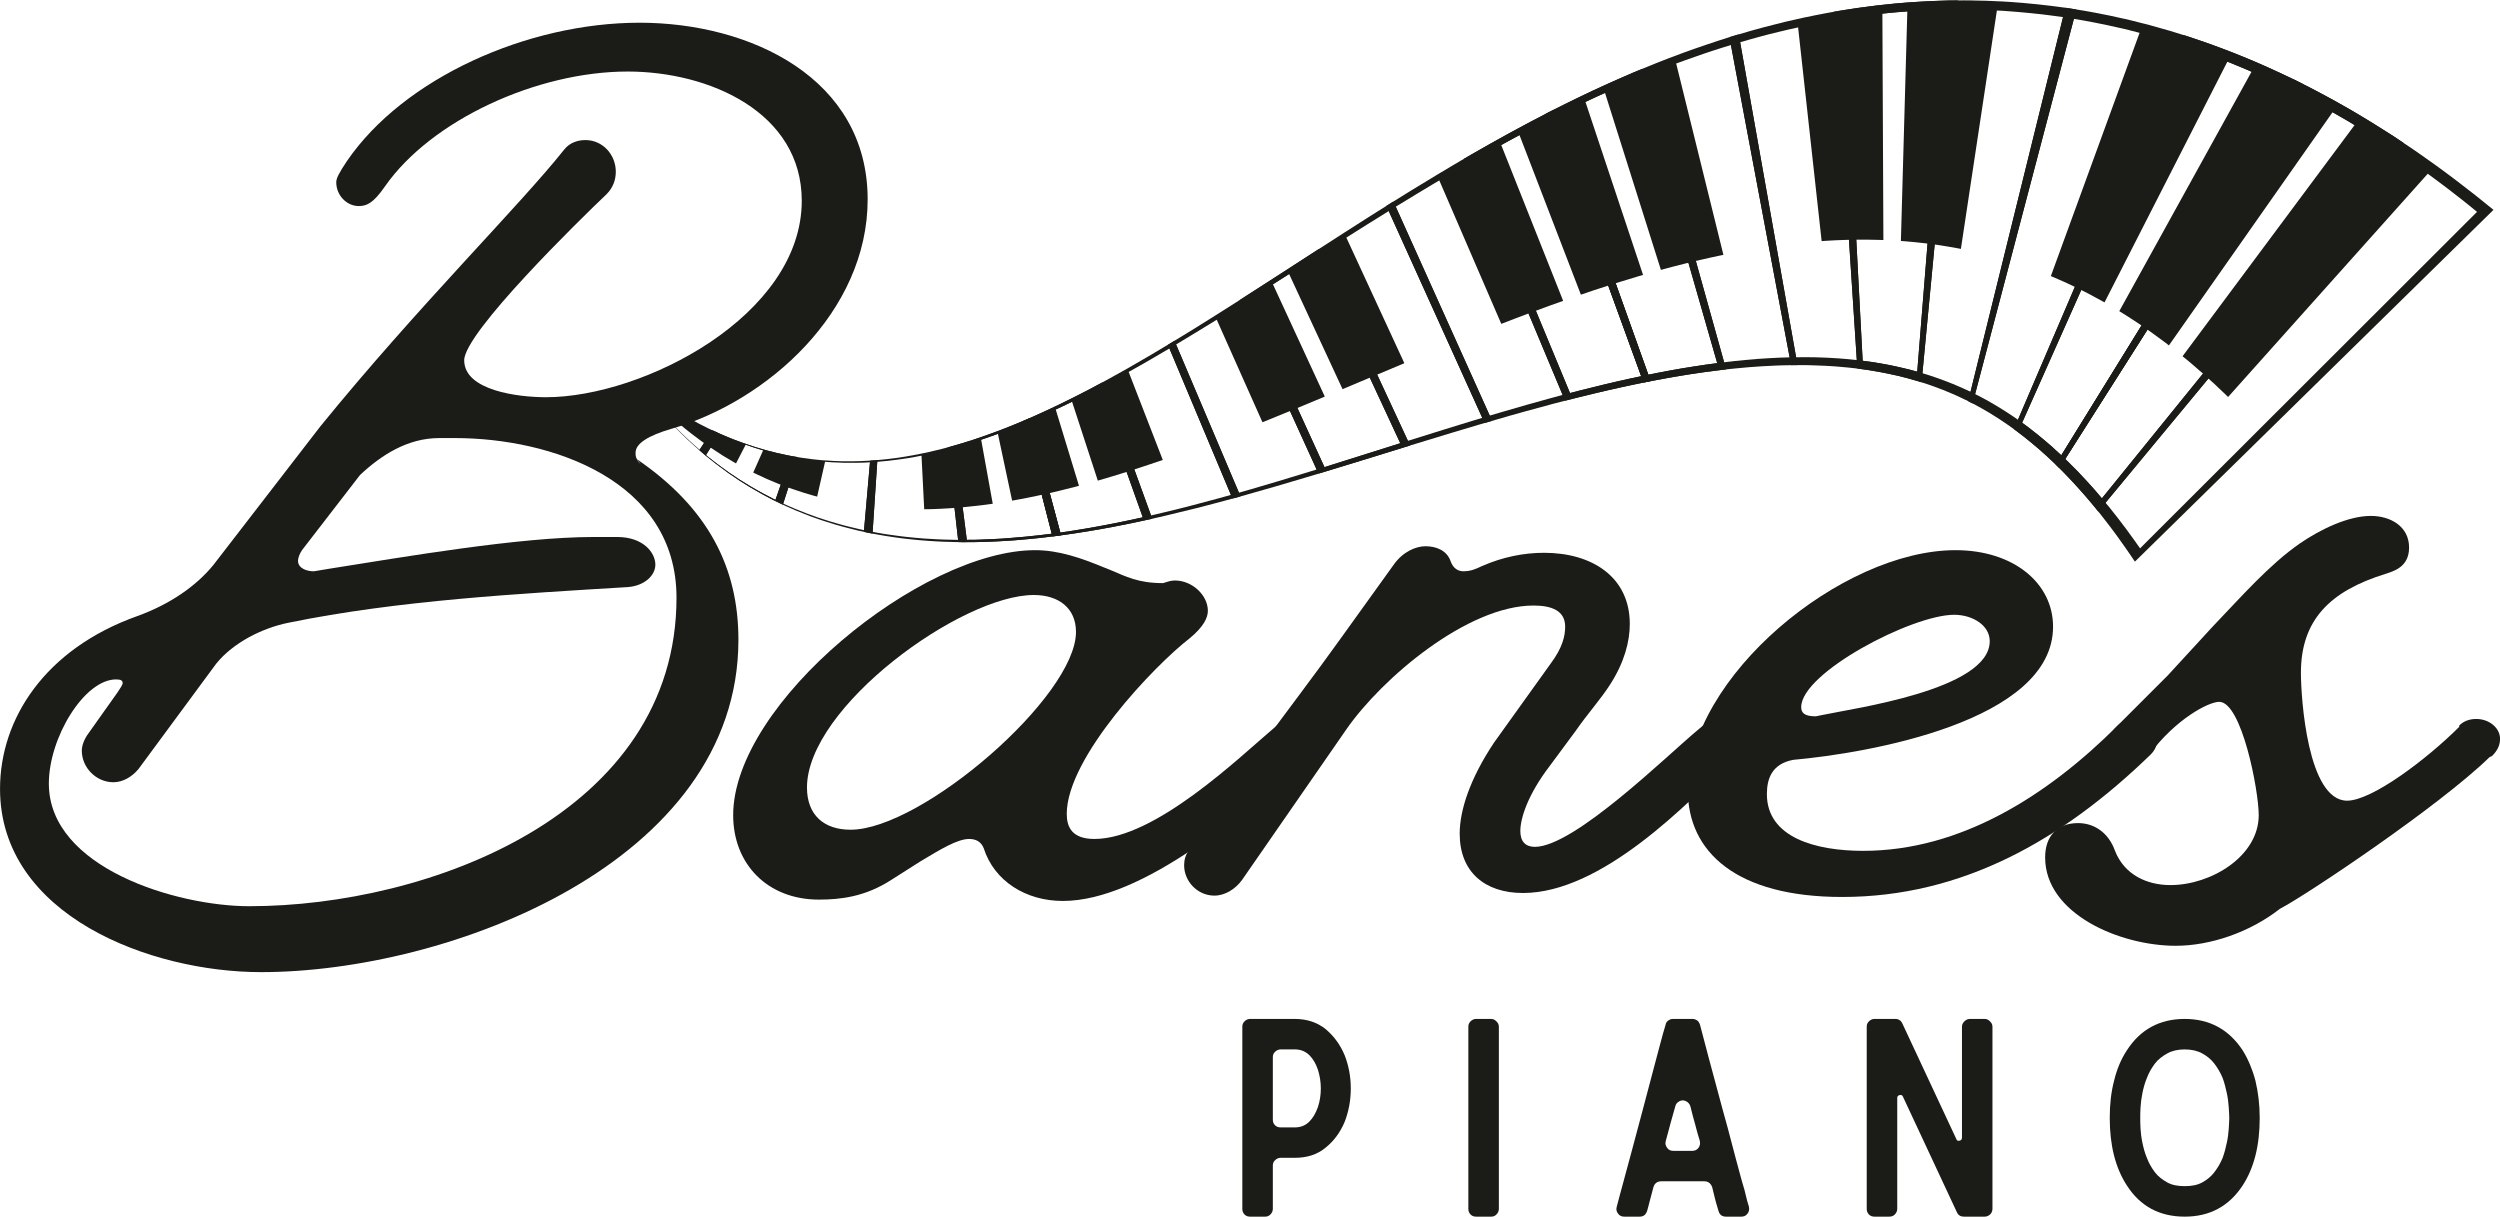
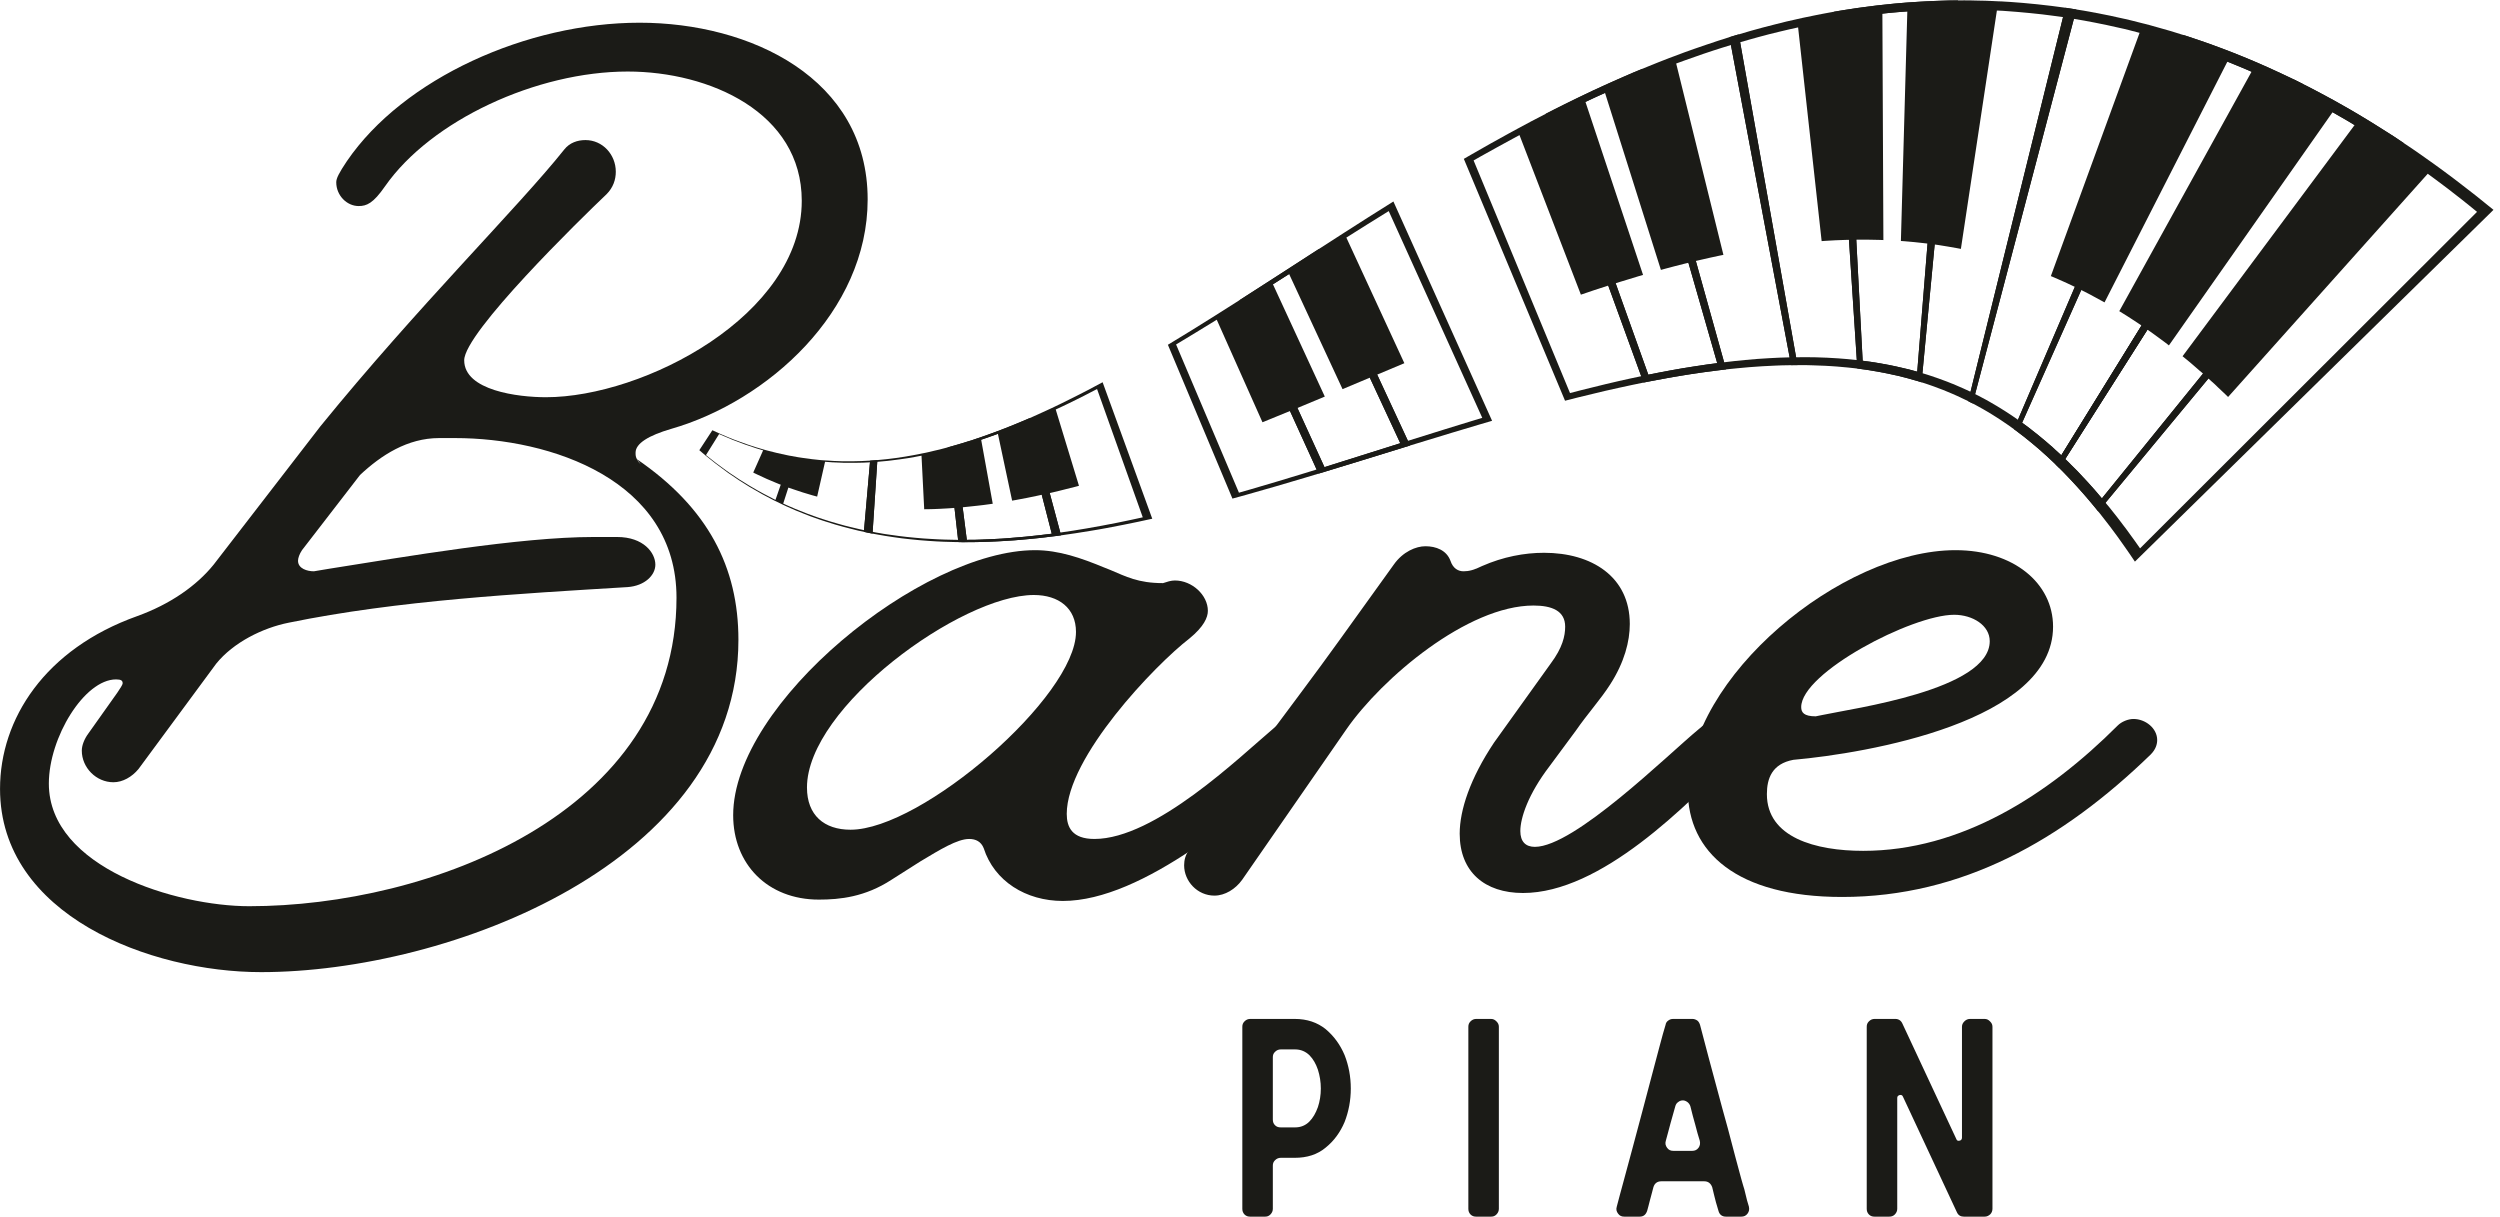
<svg xmlns="http://www.w3.org/2000/svg" version="1.0" viewBox="105.49 134.8 166.84 81.19">
  <defs>
    <clipPath id="a">
-       <path d="M 148.148 160 L 159 160 L 159 169 L 148.148 169 Z M 148.148 160" />
-     </clipPath>
+       </clipPath>
    <clipPath id="b">
      <path d="M 220 134.801 L 237 134.801 L 237 161 L 220 161 Z M 220 134.801" />
    </clipPath>
    <clipPath id="c">
      <path d="M 227 134.801 L 245 134.801 L 245 162 L 227 162 Z M 227 134.801" />
    </clipPath>
    <clipPath id="d">
      <path d="M 242 140 L 271.898 140 L 271.898 172.301 L 242 172.301 Z M 242 140" />
    </clipPath>
  </defs>
  <g fill="#1B1B17">
    <g>
      <g>
        <path d="M 0 -12.055 C 0 -3.609 10.031 0.176 17.422 0.176 C 29.918 0.176 49.277 -7.129 49.277 -22 C 49.277 -26.84 47.254 -30.801 42.504 -34.055 C 42.414 -34.23 42.414 -34.32 42.414 -34.496 C 42.414 -35.109 43.293 -35.641 44.789 -36.078 C 51.215 -37.926 57.902 -43.91 57.902 -51.391 C 57.902 -59.484 50.07 -63.184 42.68 -63.184 C 35.199 -63.184 26.926 -59.484 23.145 -53.941 C 22.617 -53.152 22.438 -52.797 22.438 -52.535 C 22.438 -51.656 23.145 -50.949 23.934 -50.949 C 24.465 -50.949 24.902 -51.125 25.695 -52.27 C 28.773 -56.672 35.816 -59.926 41.887 -59.926 C 47.344 -59.926 53.504 -57.199 53.504 -51.301 C 53.504 -43.648 42.941 -38.191 36.43 -38.191 C 34.582 -38.191 30.977 -38.633 30.977 -40.656 C 30.977 -42.504 38.719 -50.07 40.48 -51.742 C 40.918 -52.184 41.094 -52.711 41.094 -53.238 C 41.094 -54.383 40.215 -55.352 39.07 -55.352 C 38.543 -55.352 38.016 -55.176 37.664 -54.734 C 34.582 -50.863 27.895 -44.262 21.383 -36.254 L 14.254 -27.016 C 13.113 -25.605 11.352 -24.375 9.152 -23.582 C 2.992 -21.383 0 -16.719 0 -12.055 Z M 7.742 -19.359 C 8.098 -19.359 8.184 -19.27 8.184 -19.094 C 8.184 -19.008 8.008 -18.742 7.832 -18.48 L 5.895 -15.75 C 5.633 -15.398 5.457 -14.961 5.457 -14.609 C 5.457 -13.465 6.422 -12.496 7.566 -12.496 C 8.184 -12.496 8.801 -12.848 9.238 -13.375 L 14.43 -20.414 C 15.574 -21.824 17.512 -22.793 19.27 -23.145 C 26.574 -24.641 34.672 -25.078 41.887 -25.52 C 43.031 -25.605 43.734 -26.312 43.734 -27.016 C 43.734 -27.809 42.941 -28.863 41.184 -28.863 L 39.598 -28.863 C 34.672 -28.863 27.016 -27.543 22 -26.75 L 20.945 -26.574 C 20.504 -26.574 19.887 -26.75 19.887 -27.277 C 19.887 -27.457 19.977 -27.719 20.152 -27.984 L 24.023 -33 C 25.43 -34.32 27.191 -35.465 29.305 -35.465 L 30.359 -35.465 C 36.781 -35.465 45.145 -32.648 45.145 -24.816 C 45.145 -10.383 28.598 -4.223 16.633 -4.223 C 11.793 -4.223 3.258 -6.777 3.258 -12.406 C 3.258 -15.488 5.633 -19.359 7.742 -19.359 Z M 42.504 -34.055 L 42.766 -33.703 C 42.68 -33.793 42.59 -33.879 42.504 -34.055 Z M 42.504 -34.055" transform="translate(105.492 199.5)" />
      </g>
    </g>
  </g>
  <g fill="#1B1B17">
    <g>
      <g>
        <path d="M -2.023 -10.297 C -2.023 -7.039 0.266 -4.664 3.695 -4.664 C 5.105 -4.664 6.777 -4.84 8.535 -5.984 L 10.473 -7.215 C 11.793 -8.008 12.938 -8.711 13.727 -8.711 C 14.168 -8.711 14.52 -8.535 14.695 -8.098 C 15.398 -5.895 17.512 -4.574 19.977 -4.574 C 25.344 -4.574 32.207 -10.559 36.344 -14.168 C 36.781 -14.609 37.047 -15.137 37.047 -15.574 C 37.047 -16.281 36.52 -16.895 35.727 -16.895 C 35.199 -16.895 34.672 -16.633 34.055 -16.105 C 31.766 -14.168 26.137 -8.711 22.086 -8.711 C 20.59 -8.711 20.238 -9.504 20.238 -10.383 C 20.238 -14.168 26.137 -20.328 28.422 -22.086 C 29.391 -22.879 29.656 -23.496 29.656 -23.934 C 29.656 -24.992 28.598 -25.961 27.457 -25.961 C 27.191 -25.961 26.926 -25.871 26.664 -25.785 C 24.992 -25.785 24.199 -26.223 23.145 -26.664 L 22.703 -26.84 C 21.207 -27.457 19.711 -27.984 18.129 -27.984 C 10.559 -27.984 -2.023 -17.777 -2.023 -10.297 Z M 2.902 -12.145 C 2.902 -17.512 13.199 -24.992 18.039 -24.992 C 19.711 -24.992 20.855 -24.109 20.855 -22.527 C 20.855 -18.215 10.559 -9.328 5.809 -9.328 C 4.047 -9.328 2.902 -10.297 2.902 -12.145 Z M 2.902 -12.145" transform="translate(156.442 199.5)" />
      </g>
    </g>
  </g>
  <g fill="#1B1B17">
    <g>
      <g>
        <path d="M -6.07 -6.953 C -6.07 -5.895 -5.191 -4.93 -4.047 -4.93 C -3.344 -4.93 -2.641 -5.367 -2.199 -5.984 L 4.75 -16.016 C 7.129 -19.449 12.848 -24.289 17.246 -24.289 C 18.48 -24.289 19.359 -23.934 19.359 -22.879 C 19.359 -22.262 19.184 -21.473 18.391 -20.414 L 14.609 -15.137 C 13.023 -12.758 12.32 -10.648 12.32 -9.062 C 12.32 -6.512 13.992 -5.105 16.543 -5.105 C 21.734 -5.105 27.457 -10.91 30.887 -14.43 C 31.152 -14.785 31.238 -15.047 31.238 -15.398 C 31.238 -16.191 30.535 -16.895 29.742 -16.895 C 29.391 -16.895 29.129 -16.719 28.773 -16.457 L 28.246 -16.016 C 26.223 -14.344 19.977 -8.184 17.336 -8.184 C 16.719 -8.184 16.367 -8.535 16.367 -9.238 C 16.367 -10.121 16.895 -11.703 18.305 -13.551 L 20.062 -15.926 C 20.855 -17.07 21.734 -18.039 22.352 -19.008 C 23.32 -20.504 23.672 -21.91 23.672 -23.055 C 23.672 -26.223 21.121 -27.809 17.953 -27.809 C 16.633 -27.809 15.223 -27.543 13.816 -26.926 C 13.289 -26.664 12.938 -26.574 12.582 -26.574 C 12.23 -26.574 11.879 -26.75 11.703 -27.277 C 11.441 -27.984 10.734 -28.246 10.031 -28.246 C 9.414 -28.246 8.535 -27.895 7.918 -27.016 L 4.312 -22 C 0.969 -17.336 -2.727 -12.758 -5.719 -8.008 C -5.984 -7.656 -6.07 -7.305 -6.07 -6.953 Z M -6.07 -6.953" transform="translate(190.584 199.5)" />
      </g>
    </g>
  </g>
  <g fill="#1B1B17">
    <g>
      <g>
        <path d="M 9.414 -4.84 C 17.422 -4.84 24.109 -8.625 30.008 -14.344 C 30.359 -14.695 30.445 -15.047 30.445 -15.312 C 30.445 -16.105 29.656 -16.719 28.863 -16.719 C 28.512 -16.719 28.07 -16.543 27.809 -16.281 C 23.145 -11.617 17.336 -7.918 10.824 -7.918 C 7.656 -7.918 4.398 -8.801 4.398 -11.703 C 4.398 -12.758 4.75 -13.727 6.16 -13.992 C 11.086 -14.43 23.496 -16.543 23.496 -22.879 C 23.496 -25.785 20.855 -27.984 16.984 -27.984 C 9.414 -27.984 -0.879 -19.535 -0.879 -11.969 C -0.879 -7.832 2.375 -4.84 9.414 -4.84 Z M 16.895 -23.672 C 18.129 -23.672 19.27 -22.969 19.27 -21.91 C 19.27 -18.656 10.121 -17.422 8.098 -16.984 L 7.656 -16.895 C 6.863 -16.895 6.688 -17.16 6.688 -17.512 C 6.688 -19.801 14.078 -23.672 16.895 -23.672 Z M 16.895 -23.672" transform="translate(219.007 199.5)" />
      </g>
    </g>
  </g>
  <g fill="#1B1B17">
    <g>
      <g>
-         <path d="M -4.664 -7.48 C -4.664 -3.695 0.352 -1.582 4.047 -1.582 C 6.336 -1.582 8.977 -2.465 11 -4.047 C 12.848 -5.016 21.648 -10.91 24.992 -14.168 L 25.168 -14.254 C 25.52 -14.609 25.695 -14.961 25.695 -15.398 C 25.695 -16.105 24.992 -16.719 24.109 -16.719 C 23.758 -16.719 23.32 -16.633 22.969 -16.281 L 22.969 -16.191 C 20.855 -14.078 17.16 -11.266 15.488 -11.266 C 12.848 -11.266 12.406 -18.129 12.406 -19.801 C 12.406 -23.32 14.344 -25.254 18.039 -26.398 C 18.566 -26.574 19.625 -26.84 19.625 -28.16 C 19.625 -29.566 18.391 -30.27 17.07 -30.27 C 15.574 -30.27 13.727 -29.391 12.32 -28.422 C 10.297 -27.016 8.449 -24.902 6.512 -22.879 L 3.52 -19.625 L 0 -16.105 C -0.176 -15.926 -0.266 -15.664 -0.266 -15.398 C -0.266 -14.609 0.441 -13.816 1.32 -13.816 C 1.582 -13.816 2.023 -13.992 2.289 -14.344 C 4.047 -16.719 6.246 -17.863 6.953 -17.863 C 8.449 -17.863 9.59 -11.969 9.59 -10.297 C 9.59 -7.566 6.422 -5.633 3.695 -5.633 C 2.113 -5.633 0.617 -6.336 0 -7.918 C -0.441 -9.152 -1.406 -9.77 -2.465 -9.77 C -3.871 -9.77 -4.664 -8.887 -4.664 -7.48 Z M -4.664 -7.48" transform="translate(246.638 199.5)" />
-       </g>
+         </g>
    </g>
  </g>
  <g clip-path="url(#a)">
    <path fill="#1B1B17" d="M 157.242 168.16 C 157.242 168.16 157.223 168.148 157.184 168.133 C 157.148 168.113 157.094 168.09 157.027 168.051 C 156.891 167.98 156.695 167.879 156.465 167.758 C 156.348 167.699 156.223 167.629 156.094 167.555 C 155.965 167.48 155.828 167.402 155.688 167.32 C 155.543 167.242 155.402 167.148 155.258 167.059 C 155.113 166.969 154.965 166.879 154.82 166.789 C 154.676 166.691 154.531 166.594 154.391 166.5 C 154.25 166.406 154.109 166.316 153.98 166.219 C 153.852 166.125 153.727 166.031 153.605 165.945 C 153.488 165.859 153.375 165.777 153.273 165.699 C 153.074 165.539 152.906 165.41 152.785 165.316 C 152.727 165.273 152.684 165.234 152.652 165.211 C 152.621 165.184 152.605 165.168 152.605 165.168 L 152.914 164.672 C 152.914 164.672 153.016 164.746 153.176 164.844 C 153.332 164.945 153.539 165.082 153.75 165.219 C 153.965 165.348 154.18 165.477 154.34 165.57 C 154.418 165.621 154.484 165.66 154.535 165.684 C 154.582 165.711 154.609 165.727 154.609 165.727 L 155.254 164.477 C 155.254 164.477 155.438 164.543 155.715 164.637 C 155.852 164.684 156.016 164.73 156.191 164.785 C 156.277 164.812 156.367 164.836 156.457 164.867 C 156.504 164.879 156.551 164.895 156.594 164.906 C 156.641 164.918 156.688 164.93 156.734 164.945 C 156.922 164.992 157.109 165.043 157.285 165.086 C 157.457 165.133 157.625 165.164 157.766 165.195 C 157.906 165.227 158.02 165.254 158.102 165.273 C 158.184 165.289 158.234 165.297 158.234 165.297 Z M 148.48 160.965 L 148.578 160.863 C 148.578 160.863 148.617 160.891 148.691 160.945 C 148.766 161 148.863 161.074 148.988 161.164 C 149.117 161.25 149.262 161.352 149.418 161.461 C 149.578 161.57 149.742 161.688 149.914 161.793 C 150.086 161.902 150.254 162.012 150.414 162.117 C 150.574 162.219 150.73 162.305 150.859 162.387 C 150.988 162.465 151.098 162.527 151.172 162.574 C 151.246 162.617 151.289 162.645 151.289 162.645 L 150.898 163.152 C 150.898 163.152 150.996 163.23 151.141 163.348 C 151.285 163.465 151.477 163.625 151.676 163.773 C 151.875 163.922 152.07 164.07 152.223 164.184 C 152.297 164.242 152.359 164.285 152.402 164.316 C 152.449 164.348 152.473 164.363 152.473 164.363 L 152.18 164.812 C 152.18 164.812 152.117 164.758 152.004 164.664 C 151.895 164.562 151.738 164.422 151.547 164.254 C 151.359 164.086 151.148 163.879 150.922 163.66 C 150.691 163.445 150.461 163.203 150.227 162.961 C 149.992 162.727 149.773 162.473 149.562 162.246 C 149.352 162.016 149.168 161.789 149.008 161.602 C 148.926 161.508 148.852 161.422 148.785 161.344 C 148.723 161.266 148.668 161.199 148.621 161.141 C 148.531 161.027 148.48 160.965 148.48 160.965 Z M 155.277 164.43 C 155.277 164.43 155.25 164.422 155.199 164.402 C 155.148 164.387 155.082 164.363 154.996 164.332 C 154.832 164.27 154.609 164.184 154.387 164.102 C 154.164 164.008 153.945 163.918 153.777 163.852 C 153.609 163.781 153.504 163.73 153.504 163.73 L 153.031 163.512 C 153.031 163.512 153.004 163.5 152.953 163.48 C 152.906 163.457 152.836 163.426 152.758 163.387 C 152.594 163.305 152.379 163.195 152.16 163.086 C 151.945 162.977 151.734 162.855 151.574 162.77 C 151.414 162.684 151.305 162.625 151.305 162.625 C 151.305 162.625 151.254 162.594 151.168 162.543 C 151.078 162.488 150.953 162.414 150.801 162.324 C 150.723 162.281 150.641 162.234 150.555 162.18 C 150.469 162.129 150.379 162.07 150.285 162.012 C 150.098 161.895 149.898 161.766 149.699 161.641 C 149.309 161.371 148.914 161.109 148.629 160.895 C 148.34 160.684 148.145 160.543 148.145 160.543 C 148.145 160.543 148.371 160.828 148.707 161.258 C 148.883 161.469 149.09 161.711 149.309 161.977 C 149.535 162.238 149.781 162.508 150.027 162.781 C 150.156 162.914 150.281 163.047 150.406 163.18 C 150.531 163.309 150.656 163.441 150.781 163.562 C 150.906 163.684 151.023 163.801 151.141 163.914 C 151.195 163.969 151.25 164.023 151.305 164.074 C 151.359 164.125 151.414 164.176 151.465 164.223 C 151.672 164.41 151.844 164.566 151.965 164.676 C 152.09 164.785 152.16 164.844 152.16 164.844 L 152.582 165.207 C 152.582 165.207 152.602 165.219 152.637 165.25 C 152.668 165.277 152.719 165.316 152.785 165.367 C 152.914 165.473 153.098 165.617 153.32 165.793 C 153.543 165.965 153.812 166.16 154.102 166.371 C 154.25 166.469 154.402 166.574 154.555 166.68 C 154.633 166.73 154.711 166.785 154.789 166.84 C 154.871 166.891 154.953 166.941 155.031 166.992 C 155.195 167.094 155.355 167.195 155.516 167.297 C 155.68 167.395 155.84 167.484 155.996 167.574 C 156.309 167.762 156.609 167.914 156.863 168.051 C 156.93 168.086 156.992 168.117 157.051 168.148 C 157.109 168.18 157.164 168.207 157.219 168.23 C 157.324 168.285 157.418 168.328 157.492 168.367 C 157.648 168.441 157.734 168.48 157.734 168.48 L 158.75 165.312 C 158.75 165.312 158.531 165.273 158.203 165.215 C 158.039 165.188 157.852 165.141 157.645 165.098 C 157.543 165.074 157.438 165.055 157.328 165.027 C 157.223 165 157.113 164.973 157.008 164.945 C 156.898 164.918 156.789 164.891 156.684 164.863 C 156.574 164.836 156.473 164.805 156.371 164.773 C 156.168 164.715 155.977 164.66 155.816 164.609 C 155.492 164.5 155.277 164.43 155.277 164.43" />
  </g>
  <path fill="#1B1B17" d="M 163.152 170.18 C 163.152 170.18 163.062 170.16 162.91 170.129 C 162.758 170.098 162.539 170.043 162.281 169.98 C 162.148 169.949 162.008 169.914 161.859 169.875 C 161.711 169.836 161.555 169.793 161.395 169.746 C 161.07 169.66 160.73 169.547 160.395 169.441 C 160.223 169.391 160.055 169.328 159.891 169.27 C 159.727 169.211 159.562 169.156 159.41 169.098 C 159.098 168.977 158.809 168.863 158.566 168.762 C 158.324 168.656 158.121 168.57 157.98 168.508 C 157.84 168.445 157.758 168.406 157.758 168.406 L 158.102 167.34 C 158.102 167.34 158.129 167.348 158.184 167.367 C 158.234 167.387 158.309 167.41 158.398 167.441 C 158.578 167.5 158.812 167.586 159.055 167.66 C 159.297 167.734 159.539 167.805 159.719 167.859 C 159.902 167.91 160.023 167.941 160.023 167.941 L 160.551 165.617 C 160.551 165.617 160.738 165.629 161.02 165.652 C 161.16 165.66 161.324 165.664 161.5 165.672 C 161.59 165.676 161.68 165.684 161.773 165.684 C 161.863 165.684 161.957 165.684 162.051 165.684 C 162.426 165.695 162.801 165.68 163.082 165.676 C 163.219 165.672 163.34 165.66 163.418 165.66 C 163.5 165.652 163.547 165.652 163.547 165.652 Z M 152.605 165.168 L 153.48 163.766 C 153.48 163.766 153.527 163.785 153.605 163.824 C 153.684 163.855 153.797 163.906 153.934 163.961 C 154.07 164.02 154.227 164.09 154.398 164.16 C 154.57 164.223 154.754 164.293 154.938 164.363 C 155.121 164.438 155.309 164.496 155.48 164.555 C 155.656 164.613 155.812 164.672 155.953 164.715 C 156.234 164.797 156.418 164.855 156.418 164.855 L 155.758 166.336 C 155.758 166.336 155.785 166.348 155.832 166.375 C 155.883 166.398 155.953 166.434 156.039 166.473 C 156.207 166.551 156.438 166.656 156.664 166.762 C 156.895 166.859 157.129 166.957 157.301 167.031 C 157.387 167.066 157.461 167.098 157.512 167.117 C 157.562 167.133 157.594 167.145 157.594 167.145 L 157.242 168.16 C 157.242 168.16 157.223 168.148 157.184 168.133 C 157.148 168.113 157.094 168.09 157.027 168.051 C 156.891 167.98 156.695 167.879 156.465 167.758 C 156.348 167.699 156.223 167.629 156.094 167.555 C 155.965 167.48 155.828 167.402 155.688 167.32 C 155.543 167.242 155.402 167.148 155.258 167.059 C 155.113 166.969 154.965 166.879 154.82 166.789 C 154.676 166.691 154.531 166.594 154.391 166.5 C 154.25 166.406 154.109 166.316 153.98 166.219 C 153.852 166.125 153.727 166.031 153.605 165.945 C 153.488 165.859 153.375 165.777 153.273 165.699 C 153.074 165.539 152.906 165.41 152.785 165.316 C 152.727 165.273 152.684 165.234 152.652 165.211 C 152.621 165.184 152.605 165.168 152.605 165.168 Z M 160.57 165.527 C 160.57 165.527 160.457 165.52 160.285 165.508 C 160.113 165.488 159.887 165.465 159.66 165.441 C 159.434 165.414 159.207 165.379 159.035 165.355 C 158.949 165.344 158.875 165.332 158.828 165.324 C 158.777 165.316 158.75 165.312 158.75 165.312 L 158.258 165.223 C 158.258 165.223 158.23 165.219 158.18 165.211 C 158.129 165.203 158.059 165.188 157.973 165.168 C 157.805 165.133 157.574 165.082 157.348 165.031 C 157.121 164.977 156.895 164.918 156.727 164.875 C 156.641 164.855 156.57 164.832 156.523 164.82 C 156.473 164.805 156.445 164.797 156.445 164.797 C 156.445 164.797 156.227 164.73 155.902 164.637 C 155.582 164.531 155.148 164.395 154.723 164.23 C 154.617 164.188 154.508 164.148 154.402 164.109 C 154.297 164.066 154.195 164.023 154.098 163.984 C 153.898 163.898 153.711 163.824 153.555 163.754 C 153.238 163.609 153.031 163.512 153.031 163.512 L 152.16 164.844 C 152.16 164.844 152.23 164.906 152.355 165.012 C 152.48 165.117 152.656 165.273 152.883 165.445 C 153.102 165.621 153.359 165.832 153.648 166.035 C 153.789 166.141 153.938 166.25 154.09 166.363 C 154.246 166.465 154.402 166.574 154.559 166.68 C 154.637 166.734 154.719 166.789 154.797 166.844 C 154.875 166.891 154.957 166.945 155.035 166.992 C 155.195 167.094 155.352 167.191 155.504 167.289 C 155.816 167.473 156.105 167.641 156.359 167.781 C 156.617 167.918 156.828 168.031 156.98 168.109 C 157.055 168.152 157.113 168.18 157.152 168.199 C 157.195 168.219 157.219 168.23 157.219 168.23 L 157.734 168.48 C 157.734 168.48 157.82 168.527 157.977 168.594 C 158.133 168.664 158.359 168.762 158.625 168.879 C 158.762 168.934 158.91 168.992 159.066 169.055 C 159.223 169.117 159.387 169.188 159.559 169.25 C 159.734 169.312 159.914 169.375 160.094 169.441 C 160.188 169.477 160.277 169.508 160.371 169.535 C 160.465 169.566 160.559 169.598 160.652 169.625 C 161.027 169.754 161.406 169.855 161.766 169.957 C 161.941 170.008 162.117 170.047 162.281 170.09 C 162.445 170.133 162.602 170.172 162.746 170.207 C 163.039 170.27 163.281 170.324 163.449 170.359 C 163.535 170.379 163.602 170.391 163.648 170.398 C 163.691 170.406 163.719 170.41 163.719 170.41 L 164.043 165.504 C 164.043 165.504 163.988 165.508 163.895 165.516 C 163.801 165.523 163.668 165.531 163.504 165.543 C 163.344 165.551 163.152 165.566 162.949 165.57 C 162.848 165.57 162.742 165.574 162.637 165.578 C 162.582 165.582 162.527 165.582 162.477 165.582 C 162.422 165.582 162.367 165.582 162.312 165.582 C 162.098 165.582 161.879 165.586 161.672 165.582 C 161.469 165.574 161.277 165.566 161.117 165.562 C 160.953 165.555 160.816 165.543 160.719 165.535 C 160.625 165.531 160.57 165.527 160.57 165.527" />
  <path fill="#1B1B17" d="M 175.68 170.418 C 175.68 170.418 174.281 170.605 172.859 170.707 C 172.684 170.723 172.504 170.734 172.332 170.746 C 172.156 170.758 171.984 170.766 171.816 170.773 C 171.484 170.793 171.172 170.801 170.902 170.812 C 170.77 170.816 170.648 170.82 170.539 170.824 C 170.43 170.824 170.336 170.824 170.258 170.824 C 170.102 170.828 170.012 170.828 170.012 170.828 L 169.734 168.652 C 169.734 168.652 169.859 168.641 170.047 168.621 C 170.238 168.605 170.488 168.574 170.738 168.547 C 170.863 168.531 170.988 168.516 171.109 168.504 C 171.227 168.488 171.336 168.473 171.43 168.461 C 171.617 168.434 171.742 168.418 171.742 168.418 L 170.969 164.145 C 170.969 164.145 171.012 164.129 171.09 164.105 C 171.168 164.078 171.277 164.039 171.414 163.992 C 171.547 163.945 171.699 163.891 171.867 163.832 C 172.035 163.77 172.211 163.703 172.387 163.637 C 172.562 163.574 172.742 163.504 172.906 163.441 C 173.07 163.375 173.227 163.312 173.355 163.262 C 173.621 163.152 173.797 163.082 173.797 163.082 Z M 163.727 170.293 L 164.035 165.621 C 164.035 165.621 164.223 165.602 164.5 165.578 C 164.641 165.57 164.801 165.547 164.977 165.527 C 165.148 165.508 165.332 165.488 165.52 165.457 C 165.703 165.43 165.887 165.402 166.059 165.379 C 166.23 165.348 166.391 165.32 166.531 165.297 C 166.668 165.273 166.781 165.254 166.863 165.234 C 166.941 165.219 166.988 165.211 166.988 165.211 L 167.168 168.785 C 167.168 168.785 167.293 168.785 167.484 168.781 C 167.578 168.777 167.691 168.777 167.809 168.773 C 167.926 168.77 168.055 168.762 168.18 168.758 C 168.305 168.75 168.434 168.746 168.551 168.738 C 168.668 168.734 168.781 168.727 168.875 168.719 C 169.062 168.707 169.188 168.695 169.188 168.695 L 169.43 170.828 C 169.43 170.828 169.34 170.828 169.184 170.824 C 169.023 170.82 168.805 170.82 168.535 170.809 C 168.266 170.797 167.953 170.793 167.617 170.766 C 167.449 170.758 167.277 170.746 167.098 170.734 C 166.926 170.723 166.746 170.703 166.566 170.688 C 165.852 170.629 165.141 170.527 164.609 170.449 C 164.543 170.438 164.477 170.426 164.418 170.418 C 164.359 170.406 164.301 170.398 164.246 170.387 C 164.141 170.371 164.043 170.352 163.969 170.34 C 163.812 170.312 163.727 170.293 163.727 170.293 Z M 170.938 163.98 C 170.938 163.98 170.828 164.016 170.668 164.07 C 170.586 164.098 170.492 164.129 170.391 164.164 C 170.289 164.195 170.184 164.23 170.074 164.262 C 169.859 164.328 169.641 164.402 169.48 164.445 C 169.316 164.492 169.207 164.523 169.207 164.523 C 169.207 164.523 169.09 164.559 168.973 164.59 C 168.855 164.625 168.734 164.656 168.734 164.656 C 168.734 164.656 168.629 164.684 168.465 164.727 C 168.383 164.75 168.285 164.773 168.184 164.801 C 168.078 164.824 167.969 164.852 167.859 164.875 C 167.75 164.902 167.641 164.93 167.539 164.953 C 167.434 164.977 167.34 164.996 167.258 165.016 C 167.09 165.047 166.98 165.07 166.98 165.07 C 166.98 165.07 166.77 165.121 166.449 165.176 C 166.133 165.238 165.707 165.305 165.277 165.367 C 164.422 165.488 163.559 165.539 163.559 165.539 L 163.141 170.293 C 163.141 170.293 163.238 170.312 163.41 170.352 C 163.578 170.391 163.82 170.43 164.113 170.484 C 164.41 170.543 164.75 170.59 165.121 170.648 C 165.305 170.68 165.496 170.699 165.688 170.727 C 165.883 170.746 166.082 170.777 166.277 170.793 C 166.672 170.832 167.07 170.875 167.438 170.895 C 167.625 170.906 167.805 170.922 167.977 170.93 C 168.145 170.938 168.305 170.945 168.453 170.953 C 168.754 170.965 169 170.969 169.172 170.973 C 169.348 170.977 169.445 170.977 169.445 170.977 C 169.445 170.977 169.594 170.984 169.738 170.984 C 169.887 170.984 170.031 170.98 170.031 170.98 C 170.031 170.98 170.129 170.98 170.305 170.98 C 170.391 170.98 170.496 170.98 170.617 170.977 C 170.734 170.977 170.871 170.973 171.02 170.969 C 171.168 170.965 171.328 170.961 171.496 170.953 C 171.668 170.945 171.844 170.938 172.031 170.93 C 172.402 170.914 172.789 170.883 173.184 170.859 C 173.574 170.828 173.969 170.793 174.332 170.758 C 174.695 170.719 175.043 170.688 175.332 170.648 C 175.621 170.613 175.863 170.582 176.035 170.562 C 176.203 170.539 176.301 170.527 176.301 170.527 L 174.207 162.703 C 174.207 162.703 174.004 162.793 173.699 162.918 C 173.547 162.98 173.367 163.059 173.18 163.137 C 172.988 163.211 172.785 163.293 172.578 163.375 C 172.172 163.531 171.762 163.691 171.453 163.797 C 171.297 163.852 171.168 163.898 171.078 163.93 C 170.988 163.961 170.938 163.98 170.938 163.98" />
  <path fill="#1B1B17" d="M 181.754 169.324 C 181.754 169.324 181.668 169.344 181.52 169.375 C 181.371 169.406 181.16 169.453 180.906 169.508 C 180.395 169.617 179.711 169.758 179.023 169.883 C 178.336 170.012 177.641 170.129 177.121 170.211 C 176.859 170.254 176.641 170.281 176.488 170.305 C 176.336 170.328 176.25 170.34 176.25 170.34 L 175.543 167.703 C 175.543 167.703 175.668 167.676 175.852 167.633 C 175.941 167.609 176.051 167.586 176.164 167.559 C 176.277 167.531 176.402 167.5 176.523 167.469 C 177.012 167.352 177.496 167.219 177.496 167.219 L 175.945 162.129 C 175.945 162.129 176.117 162.051 176.379 161.926 C 176.637 161.801 176.984 161.641 177.328 161.465 C 177.5 161.379 177.672 161.293 177.836 161.211 C 177.996 161.129 178.145 161.051 178.273 160.984 C 178.531 160.852 178.703 160.762 178.703 160.762 Z M 170.012 170.828 L 169.227 164.676 C 169.227 164.676 169.406 164.625 169.676 164.551 C 169.812 164.512 169.969 164.461 170.137 164.41 C 170.223 164.387 170.309 164.359 170.395 164.332 C 170.484 164.305 170.574 164.273 170.664 164.246 C 170.844 164.184 171.02 164.129 171.188 164.07 C 171.355 164.012 171.508 163.957 171.645 163.91 C 171.777 163.867 171.887 163.828 171.965 163.797 C 172.043 163.766 172.086 163.75 172.086 163.75 L 173.035 168.211 C 173.035 168.211 173.16 168.188 173.344 168.156 C 173.531 168.125 173.777 168.074 174.027 168.027 C 174.273 167.977 174.52 167.93 174.703 167.887 C 174.891 167.848 175.012 167.82 175.012 167.82 L 175.68 170.418 C 175.68 170.418 174.281 170.605 172.859 170.707 C 172.684 170.723 172.504 170.734 172.332 170.746 C 172.156 170.758 171.984 170.766 171.816 170.773 C 171.484 170.793 171.172 170.801 170.902 170.812 C 170.77 170.816 170.648 170.82 170.539 170.824 C 170.43 170.824 170.336 170.824 170.258 170.824 C 170.102 170.828 170.012 170.828 170.012 170.828 Z M 175.887 161.934 C 175.887 161.934 175.469 162.137 175.047 162.324 C 174.941 162.371 174.836 162.422 174.738 162.465 C 174.641 162.508 174.547 162.551 174.469 162.586 C 174.312 162.656 174.207 162.703 174.207 162.703 C 174.207 162.703 174.094 162.75 173.977 162.801 C 173.863 162.848 173.75 162.898 173.75 162.898 C 173.75 162.898 173.645 162.941 173.484 163.008 C 173.324 163.078 173.113 163.16 172.902 163.246 C 172.688 163.332 172.477 163.418 172.316 163.477 C 172.156 163.539 172.051 163.578 172.051 163.578 C 172.051 163.578 171.844 163.66 171.535 163.766 C 171.383 163.82 171.203 163.891 171.008 163.953 C 170.816 164.02 170.609 164.09 170.402 164.16 C 169.988 164.289 169.57 164.422 169.258 164.508 C 169.102 164.555 168.973 164.594 168.879 164.617 C 168.789 164.641 168.734 164.656 168.734 164.656 L 169.445 170.977 C 169.445 170.977 169.543 170.98 169.719 170.984 C 169.891 170.98 170.137 170.98 170.434 170.98 C 170.73 170.977 171.074 170.965 171.445 170.957 C 171.633 170.949 171.82 170.938 172.016 170.93 C 172.211 170.922 172.406 170.914 172.602 170.898 C 172.801 170.883 172.996 170.871 173.188 170.859 C 173.383 170.844 173.57 170.828 173.754 170.812 C 173.938 170.793 174.117 170.781 174.281 170.762 C 174.449 170.746 174.609 170.73 174.754 170.715 C 174.902 170.699 175.035 170.684 175.152 170.672 C 175.273 170.656 175.375 170.645 175.461 170.633 C 175.629 170.613 175.727 170.602 175.727 170.602 C 175.727 170.602 175.871 170.582 176.012 170.566 C 176.156 170.547 176.301 170.527 176.301 170.527 C 176.301 170.527 176.395 170.512 176.566 170.488 C 176.734 170.465 176.977 170.434 177.262 170.387 C 177.551 170.344 177.891 170.293 178.246 170.23 C 178.426 170.199 178.609 170.168 178.801 170.137 C 178.988 170.102 179.176 170.066 179.367 170.035 C 180.129 169.895 180.883 169.738 181.449 169.621 C 181.73 169.562 181.965 169.508 182.129 169.473 C 182.293 169.438 182.387 169.418 182.387 169.418 L 179.074 160.309 C 179.074 160.309 178.875 160.414 178.578 160.574 C 178.43 160.656 178.258 160.742 178.07 160.844 C 177.883 160.941 177.684 161.043 177.484 161.145 C 176.688 161.555 175.887 161.934 175.887 161.934" />
-   <path fill="#1B1B17" d="M 187.637 167.828 C 187.637 167.828 186.324 168.199 184.988 168.543 C 184.656 168.629 184.324 168.715 184.008 168.793 C 183.695 168.867 183.402 168.941 183.148 169 C 182.895 169.062 182.688 169.109 182.539 169.145 C 182.391 169.18 182.305 169.199 182.305 169.199 L 181.191 166.129 C 181.191 166.129 181.309 166.09 181.488 166.031 C 181.668 165.973 181.902 165.895 182.141 165.816 C 182.617 165.656 183.09 165.496 183.09 165.496 L 180.812 159.621 C 180.812 159.621 180.98 159.527 181.238 159.383 C 181.492 159.242 181.832 159.047 182.172 158.852 C 182.512 158.656 182.852 158.453 183.105 158.305 C 183.359 158.156 183.531 158.055 183.531 158.055 Z M 176.25 170.34 L 174.254 162.887 C 174.254 162.887 174.43 162.812 174.691 162.699 C 174.953 162.586 175.305 162.426 175.648 162.27 C 175.996 162.105 176.344 161.945 176.602 161.82 C 176.863 161.695 177.035 161.609 177.035 161.609 L 178.754 166.875 C 178.754 166.875 179.234 166.734 179.719 166.59 C 179.957 166.516 180.195 166.441 180.375 166.387 C 180.555 166.332 180.676 166.293 180.676 166.293 L 181.754 169.324 C 181.754 169.324 181.668 169.344 181.52 169.375 C 181.371 169.406 181.16 169.453 180.906 169.508 C 180.395 169.617 179.711 169.758 179.023 169.883 C 178.336 170.012 177.641 170.129 177.121 170.211 C 176.859 170.254 176.641 170.281 176.488 170.305 C 176.336 170.328 176.25 170.34 176.25 170.34 Z M 180.723 159.395 C 180.723 159.395 180.312 159.625 179.898 159.855 C 179.691 159.969 179.488 160.082 179.332 160.168 C 179.176 160.254 179.074 160.309 179.074 160.309 L 178.629 160.547 C 178.629 160.547 178.602 160.562 178.559 160.586 C 178.512 160.609 178.445 160.645 178.371 160.688 C 178.215 160.766 178.008 160.875 177.801 160.984 C 177.383 161.195 176.969 161.406 176.969 161.406 C 176.969 161.406 176.77 161.504 176.469 161.652 C 176.395 161.688 176.312 161.73 176.227 161.773 C 176.141 161.812 176.051 161.855 175.957 161.898 C 175.766 161.988 175.566 162.086 175.363 162.18 C 175.164 162.27 174.961 162.363 174.773 162.449 C 174.586 162.535 174.406 162.613 174.254 162.68 C 174.105 162.746 173.977 162.801 173.891 162.84 C 173.801 162.875 173.75 162.898 173.75 162.898 L 175.727 170.602 C 175.727 170.602 175.824 170.59 175.992 170.566 C 176.16 170.547 176.402 170.512 176.691 170.473 C 177.273 170.391 178.039 170.27 178.805 170.137 C 179.184 170.066 179.566 170 179.922 169.93 C 180.273 169.859 180.609 169.797 180.891 169.738 C 181.172 169.68 181.406 169.629 181.574 169.594 C 181.738 169.559 181.832 169.539 181.832 169.539 L 182.387 169.418 C 182.387 169.418 182.48 169.395 182.645 169.359 C 182.805 169.32 183.039 169.266 183.316 169.203 C 183.879 169.07 184.617 168.891 185.355 168.707 C 185.723 168.609 186.09 168.516 186.434 168.426 C 186.777 168.336 187.094 168.25 187.371 168.176 C 187.914 168.027 188.277 167.926 188.277 167.926 L 183.871 157.543 C 183.871 157.543 183.086 158.02 182.297 158.484 C 181.512 158.945 180.723 159.395 180.723 159.395" />
  <path fill="#1B1B17" d="M 198.938 164.379 L 193.879 165.973 L 192.074 162.027 L 193.902 161.266 L 190.441 153.773 L 193.195 152.02 Z M 188.172 167.68 L 183.977 157.789 C 183.977 157.789 184.145 157.688 184.398 157.535 C 184.652 157.383 184.992 157.176 185.332 156.969 C 186.012 156.555 186.691 156.137 186.691 156.137 L 189.742 162.98 L 191.578 162.23 L 193.355 166.133 C 193.355 166.133 192.074 166.531 190.777 166.918 C 190.133 167.113 189.48 167.305 188.992 167.445 C 188.5 167.586 188.172 167.68 188.172 167.68 Z M 190.309 153.484 L 188.656 154.543 L 188.215 154.828 L 186.57 155.871 C 186.57 155.871 185.785 156.367 185 156.852 C 184.605 157.094 184.215 157.332 183.918 157.512 C 183.625 157.691 183.43 157.809 183.43 157.809 L 187.738 168.074 C 187.738 168.074 188.102 167.973 188.648 167.824 C 189.191 167.672 189.914 167.465 190.629 167.258 C 192.066 166.84 193.48 166.41 193.48 166.41 L 194.004 166.25 L 199.594 164.531 L 193.504 151.418 L 190.309 153.484" />
  <path fill="#1B1B17" d="M 204.41 162.684 C 204.41 162.684 204.102 162.777 203.641 162.918 C 203.176 163.059 202.559 163.25 201.941 163.441 C 200.695 163.828 199.449 164.219 199.449 164.219 L 197.398 159.801 L 199.211 159.039 L 195.34 150.656 C 195.34 150.656 196.043 150.215 196.746 149.77 C 197.457 149.328 198.168 148.887 198.168 148.887 Z M 193.879 165.973 L 188.785 154.824 L 191.52 153.086 L 195.086 160.77 L 196.906 160.004 L 198.938 164.379 Z M 195.191 150.332 L 193.504 151.418 L 193.051 151.711 L 191.383 152.789 C 191.383 152.789 190.59 153.301 189.793 153.812 C 189.004 154.32 188.215 154.828 188.215 154.828 L 193.48 166.41 C 193.48 166.41 194.891 165.98 196.297 165.551 C 197.691 165.121 199.082 164.688 199.082 164.688 L 199.594 164.531 C 199.594 164.531 200.969 164.113 202.348 163.691 C 203.715 163.277 205.066 162.883 205.066 162.883 L 198.48 148.246 C 198.48 148.246 197.652 148.766 196.824 149.289 C 196.008 149.809 195.191 150.332 195.191 150.332" />
-   <path fill="#1B1B17" d="M 215.016 159.906 C 215.016 159.906 214.723 159.969 214.281 160.062 C 214.059 160.109 213.801 160.168 213.523 160.23 C 213.246 160.293 212.949 160.363 212.652 160.434 C 211.465 160.715 210.266 161.031 210.266 161.031 L 207.988 155.539 C 207.988 155.539 208.445 155.371 208.898 155.203 C 209.352 155.035 209.809 154.879 209.809 154.879 L 205.676 144.477 C 205.676 144.477 205.871 144.371 206.156 144.211 C 206.449 144.059 206.832 143.848 207.227 143.641 C 207.617 143.434 208.008 143.227 208.309 143.074 C 208.605 142.926 208.805 142.824 208.805 142.824 Z M 204.91 162.535 L 198.637 148.594 C 198.637 148.594 199.359 148.156 200.082 147.715 C 200.445 147.496 200.809 147.277 201.082 147.113 C 201.359 146.949 201.543 146.84 201.543 146.84 L 205.68 156.414 C 205.68 156.414 206.137 156.238 206.59 156.062 C 207.043 155.891 207.496 155.719 207.496 155.719 L 209.773 161.156 C 209.773 161.156 209.473 161.238 209.02 161.359 C 208.566 161.484 207.961 161.652 207.352 161.824 C 206.746 161.996 206.137 162.172 205.676 162.309 C 205.219 162.445 204.91 162.535 204.91 162.535 Z M 205.516 144.074 C 205.516 144.074 205.051 144.332 204.59 144.594 C 204.129 144.855 203.672 145.117 203.672 145.117 L 203.18 145.402 C 203.18 145.402 202.727 145.668 202.277 145.934 C 201.828 146.203 201.383 146.469 201.383 146.469 C 201.383 146.469 200.527 146.984 199.684 147.5 C 198.848 148.02 198.012 148.539 198.012 148.539 L 204.566 163.031 C 204.566 163.031 204.906 162.934 205.414 162.785 C 205.664 162.711 205.961 162.629 206.277 162.535 C 206.594 162.449 206.93 162.355 207.266 162.258 C 207.938 162.074 208.605 161.891 209.105 161.758 C 209.602 161.629 209.934 161.543 209.934 161.543 L 210.426 161.418 C 210.426 161.418 211.75 161.078 213.055 160.785 C 213.219 160.75 213.383 160.711 213.543 160.676 C 213.703 160.641 213.859 160.605 214.012 160.574 C 214.164 160.543 214.312 160.508 214.449 160.48 C 214.59 160.449 214.719 160.426 214.844 160.398 C 215.328 160.297 215.648 160.238 215.648 160.238 L 209.172 142.125 C 209.172 142.125 208.234 142.602 207.324 143.09 C 206.867 143.332 206.418 143.578 206.078 143.762 C 205.742 143.949 205.516 144.074 205.516 144.074" />
  <path fill="#1B1B17" d="M 220.09 159.035 C 220.09 159.035 219.809 159.07 219.383 159.129 C 219.172 159.16 218.922 159.199 218.656 159.238 C 218.387 159.281 218.098 159.328 217.812 159.371 C 216.664 159.566 215.492 159.805 215.492 159.805 L 213.312 153.703 C 213.312 153.703 213.426 153.668 213.598 153.613 C 213.77 153.559 213.996 153.488 214.227 153.422 C 214.453 153.352 214.684 153.281 214.855 153.23 C 215.027 153.184 215.141 153.148 215.141 153.148 L 211.297 141.602 C 211.297 141.602 211.5 141.504 211.809 141.359 C 212.121 141.219 212.539 141.027 212.957 140.84 C 213.379 140.652 213.797 140.465 214.121 140.332 C 214.441 140.195 214.656 140.105 214.656 140.105 Z M 210.266 161.031 L 203.832 145.508 C 203.832 145.508 204.023 145.398 204.305 145.238 C 204.59 145.082 204.969 144.867 205.352 144.656 C 206.113 144.234 206.895 143.816 206.895 143.816 L 210.992 154.465 C 210.992 154.465 211.449 154.312 211.902 154.156 C 212.359 154.008 212.816 153.859 212.816 153.859 L 215.016 159.906 C 215.016 159.906 214.723 159.969 214.281 160.062 C 214.059 160.109 213.801 160.168 213.523 160.23 C 213.246 160.293 212.949 160.363 212.652 160.434 C 211.465 160.715 210.266 161.031 210.266 161.031 Z M 211.145 141.152 C 211.145 141.152 211.02 141.215 210.832 141.301 C 210.648 141.395 210.398 141.516 210.152 141.637 C 209.906 141.758 209.66 141.879 209.477 141.973 C 209.293 142.066 209.172 142.125 209.172 142.125 L 208.648 142.395 C 208.648 142.395 208.168 142.645 207.684 142.895 C 207.211 143.148 206.734 143.406 206.734 143.406 C 206.734 143.406 205.828 143.895 204.938 144.395 C 204.496 144.648 204.055 144.898 203.727 145.086 C 203.398 145.277 203.18 145.402 203.18 145.402 L 209.934 161.543 C 209.934 161.543 210.266 161.457 210.762 161.332 C 211.258 161.207 211.918 161.051 212.57 160.895 C 212.898 160.82 213.223 160.746 213.531 160.68 C 213.836 160.613 214.117 160.551 214.363 160.5 C 214.848 160.398 215.172 160.332 215.172 160.332 L 215.648 160.238 C 215.648 160.238 216.934 159.984 218.191 159.789 C 218.508 159.742 218.82 159.691 219.113 159.652 C 219.406 159.613 219.68 159.574 219.91 159.547 C 220.145 159.52 220.336 159.492 220.473 159.477 C 220.605 159.461 220.684 159.453 220.684 159.453 L 215.086 139.395 C 215.086 139.395 214.832 139.496 214.457 139.656 C 214.27 139.738 214.051 139.832 213.816 139.934 C 213.586 140.035 213.336 140.145 213.09 140.254 C 212.844 140.363 212.598 140.473 212.371 140.582 C 212.141 140.684 211.93 140.785 211.746 140.867 C 211.387 141.039 211.145 141.152 211.145 141.152" />
  <path fill="#1B1B17" d="M 224.922 158.648 C 224.922 158.648 224.656 158.656 224.258 158.668 C 224.055 158.68 223.82 158.691 223.566 158.703 C 223.312 158.719 223.039 158.738 222.766 158.754 C 222.492 158.777 222.219 158.801 221.961 158.824 C 221.699 158.848 221.457 158.875 221.25 158.895 C 220.828 158.941 220.551 158.977 220.551 158.977 L 218.664 152.215 C 218.664 152.215 218.777 152.188 218.953 152.148 C 219.125 152.105 219.352 152.055 219.582 152.004 C 219.812 151.953 220.043 151.902 220.215 151.867 C 220.387 151.832 220.504 151.809 220.504 151.809 L 217.352 139.039 C 217.352 139.039 217.574 138.957 217.91 138.836 C 218.246 138.711 218.699 138.555 219.156 138.398 C 219.613 138.246 220.07 138.09 220.422 137.984 C 220.773 137.875 221.004 137.805 221.004 137.805 Z M 215.492 159.805 L 209.328 142.559 C 209.328 142.559 209.527 142.457 209.828 142.309 C 210.133 142.16 210.539 141.965 210.945 141.766 C 211.355 141.574 211.766 141.379 212.078 141.234 C 212.391 141.094 212.602 141 212.602 141 L 216.332 152.812 C 216.332 152.812 216.445 152.781 216.617 152.734 C 216.789 152.688 217.02 152.629 217.25 152.566 C 217.477 152.508 217.707 152.449 217.879 152.406 C 218.051 152.363 218.168 152.336 218.168 152.336 L 220.09 159.035 C 220.09 159.035 219.809 159.07 219.383 159.129 C 219.172 159.16 218.922 159.199 218.656 159.238 C 218.387 159.281 218.098 159.328 217.812 159.371 C 216.664 159.566 215.492 159.805 215.492 159.805 Z M 217.23 138.547 C 217.23 138.547 217.094 138.598 216.891 138.672 C 216.688 138.75 216.418 138.855 216.152 138.961 C 215.883 139.066 215.617 139.176 215.418 139.258 C 215.219 139.34 215.086 139.395 215.086 139.395 C 215.086 139.395 214.945 139.453 214.801 139.512 C 214.66 139.57 214.52 139.629 214.52 139.629 C 214.52 139.629 214.391 139.688 214.191 139.77 C 213.996 139.855 213.734 139.965 213.48 140.082 C 213.223 140.195 212.965 140.309 212.773 140.395 C 212.582 140.484 212.453 140.539 212.453 140.539 C 212.453 140.539 212.211 140.652 211.848 140.82 C 211.484 140.992 211.004 141.219 210.527 141.453 C 210.289 141.57 210.055 141.684 209.832 141.793 C 209.609 141.906 209.406 142.008 209.23 142.098 C 209.055 142.188 208.91 142.262 208.805 142.312 C 208.703 142.363 208.648 142.395 208.648 142.395 L 215.172 160.332 C 215.172 160.332 215.25 160.316 215.391 160.289 C 215.531 160.262 215.734 160.223 215.973 160.176 C 216.453 160.082 217.094 159.969 217.727 159.863 C 218.043 159.812 218.355 159.766 218.652 159.719 C 218.945 159.676 219.219 159.641 219.453 159.605 C 219.688 159.57 219.879 159.551 220.016 159.535 C 220.148 159.516 220.227 159.508 220.227 159.508 C 220.227 159.508 220.34 159.492 220.457 159.48 C 220.57 159.465 220.684 159.453 220.684 159.453 C 220.684 159.453 220.758 159.445 220.895 159.43 C 221.027 159.418 221.219 159.395 221.449 159.375 C 221.906 159.328 222.512 159.277 223.105 159.242 C 223.402 159.227 223.699 159.207 223.977 159.199 C 224.254 159.188 224.508 159.176 224.727 159.176 C 224.941 159.172 225.125 159.168 225.25 159.168 C 225.375 159.168 225.449 159.168 225.449 159.168 L 221.527 137.094 C 221.527 137.094 221.457 137.113 221.336 137.148 C 221.215 137.184 221.043 137.238 220.84 137.301 C 220.633 137.367 220.395 137.441 220.141 137.523 C 219.887 137.609 219.617 137.695 219.348 137.789 C 219.078 137.875 218.812 137.969 218.562 138.059 C 218.312 138.148 218.082 138.23 217.883 138.301 C 217.492 138.449 217.23 138.547 217.23 138.547" />
  <g clip-path="url(#b)">
    <path fill="#1B1B17" d="M 233.438 159.605 C 233.438 159.605 233.219 159.547 232.895 159.457 C 232.73 159.418 232.535 159.371 232.328 159.324 C 232.121 159.27 231.895 159.23 231.668 159.18 C 230.758 158.992 229.797 158.875 229.797 158.875 L 229.371 150.797 C 229.371 150.797 229.484 150.797 229.656 150.793 C 229.742 150.793 229.84 150.793 229.945 150.793 C 230.051 150.793 230.164 150.797 230.277 150.797 C 230.73 150.801 231.18 150.82 231.18 150.82 L 231.113 135.711 C 231.113 135.711 231.375 135.684 231.77 135.641 C 231.969 135.625 232.199 135.605 232.449 135.586 C 232.699 135.566 232.965 135.543 233.23 135.531 C 233.766 135.5 234.305 135.469 234.711 135.461 C 235.113 135.449 235.383 135.441 235.383 135.441 Z M 225.355 158.641 L 221.621 137.621 C 221.621 137.621 221.859 137.551 222.211 137.449 C 222.566 137.344 223.051 137.219 223.531 137.09 C 224.016 136.973 224.5 136.848 224.871 136.766 C 225.242 136.684 225.488 136.629 225.488 136.629 L 227.059 150.891 C 227.059 150.891 227.172 150.883 227.344 150.871 C 227.512 150.859 227.742 150.848 227.969 150.836 C 228.199 150.824 228.426 150.82 228.598 150.812 C 228.766 150.809 228.883 150.805 228.883 150.805 L 229.406 158.828 C 229.406 158.828 229.16 158.805 228.797 158.766 C 228.609 158.75 228.391 158.734 228.16 158.715 C 227.926 158.703 227.672 158.688 227.422 158.672 C 227.168 158.664 226.91 158.656 226.672 158.645 C 226.43 158.641 226.203 158.641 226.008 158.637 C 225.816 158.633 225.648 158.641 225.535 158.641 C 225.418 158.641 225.355 158.641 225.355 158.641 Z M 231.109 135.125 C 231.109 135.125 230.465 135.191 229.828 135.281 C 229.672 135.305 229.512 135.324 229.363 135.344 C 229.215 135.367 229.074 135.391 228.957 135.41 C 228.723 135.445 228.566 135.469 228.566 135.469 C 228.566 135.469 228.395 135.496 228.227 135.523 C 228.141 135.539 228.055 135.551 227.992 135.566 C 227.93 135.574 227.887 135.582 227.887 135.582 C 227.887 135.582 227.73 135.613 227.5 135.652 C 227.266 135.699 226.953 135.75 226.648 135.816 C 226.344 135.879 226.035 135.941 225.809 135.988 C 225.578 136.039 225.43 136.074 225.43 136.074 C 225.43 136.074 225.137 136.141 224.703 136.238 C 224.484 136.289 224.238 136.355 223.969 136.422 C 223.699 136.488 223.414 136.559 223.133 136.637 C 222.852 136.715 222.57 136.793 222.309 136.863 C 222.047 136.941 221.805 137.012 221.598 137.074 C 221.18 137.191 220.906 137.281 220.906 137.281 L 225.02 159.168 C 225.02 159.168 225.094 159.168 225.219 159.168 C 225.344 159.168 225.523 159.168 225.738 159.168 C 225.953 159.164 226.199 159.172 226.465 159.18 C 226.73 159.184 227.008 159.199 227.285 159.211 C 227.426 159.215 227.562 159.223 227.695 159.234 C 227.832 159.242 227.961 159.254 228.09 159.262 C 228.344 159.281 228.578 159.305 228.781 159.324 C 228.98 159.34 229.145 159.363 229.262 159.375 C 229.375 159.391 229.441 159.398 229.441 159.398 C 229.441 159.398 229.465 159.398 229.504 159.402 C 229.539 159.406 229.586 159.414 229.637 159.422 C 229.73 159.434 229.828 159.449 229.828 159.449 C 229.828 159.449 229.891 159.457 230.004 159.473 C 230.062 159.48 230.129 159.492 230.211 159.504 C 230.289 159.512 230.375 159.531 230.469 159.547 C 230.66 159.578 230.883 159.609 231.117 159.66 C 231.352 159.707 231.598 159.754 231.84 159.812 C 231.961 159.836 232.082 159.863 232.203 159.891 C 232.32 159.922 232.438 159.949 232.547 159.98 C 232.66 160.008 232.77 160.035 232.867 160.062 C 232.969 160.09 233.062 160.117 233.152 160.145 C 233.324 160.191 233.473 160.23 233.57 160.266 C 233.672 160.297 233.727 160.316 233.727 160.316 L 236.156 134.828 C 236.156 134.828 236.074 134.828 235.934 134.828 C 235.793 134.832 235.594 134.828 235.355 134.84 C 234.875 134.855 234.238 134.871 233.609 134.914 C 232.977 134.945 232.352 135.004 231.887 135.043 C 231.652 135.062 231.457 135.086 231.324 135.102 C 231.188 135.117 231.109 135.125 231.109 135.125" />
  </g>
  <g clip-path="url(#c)">
    <path fill="#1B1B17" d="M 236.996 160.945 C 236.996 160.945 236.805 160.855 236.516 160.723 C 236.371 160.656 236.199 160.586 236.02 160.508 C 235.973 160.488 235.926 160.465 235.879 160.445 C 235.828 160.426 235.781 160.41 235.734 160.391 C 235.633 160.352 235.535 160.312 235.434 160.27 C 235.035 160.117 234.625 159.973 234.312 159.871 C 234.234 159.844 234.16 159.82 234.098 159.801 C 234.035 159.781 233.977 159.766 233.93 159.75 C 233.836 159.723 233.785 159.707 233.785 159.707 L 234.602 151.117 C 234.602 151.117 234.715 151.133 234.879 151.156 C 235.043 151.176 235.262 151.219 235.48 151.254 C 235.699 151.289 235.918 151.324 236.082 151.359 C 236.246 151.391 236.352 151.41 236.352 151.41 L 238.754 135.504 C 238.754 135.504 238.82 135.504 238.941 135.512 C 239.062 135.52 239.234 135.523 239.441 135.543 C 239.648 135.559 239.887 135.578 240.148 135.598 C 240.406 135.617 240.684 135.641 240.957 135.672 C 241.234 135.699 241.512 135.73 241.77 135.758 C 242.031 135.785 242.27 135.824 242.477 135.848 C 242.891 135.906 243.168 135.941 243.168 135.941 Z M 229.797 158.875 L 228.594 136.043 C 228.594 136.043 228.852 136.004 229.238 135.941 C 229.625 135.891 230.145 135.82 230.664 135.758 C 231.191 135.703 231.715 135.641 232.113 135.613 C 232.512 135.582 232.777 135.559 232.777 135.559 L 232.348 150.883 C 232.348 150.883 232.375 150.883 232.422 150.887 C 232.473 150.891 232.543 150.895 232.625 150.902 C 232.793 150.918 233.016 150.938 233.238 150.957 C 233.461 150.977 233.684 151.004 233.848 151.023 C 234.016 151.043 234.125 151.055 234.125 151.055 L 233.438 159.605 C 233.438 159.605 233.219 159.547 232.895 159.457 C 232.73 159.418 232.535 159.371 232.328 159.324 C 232.121 159.27 231.895 159.23 231.668 159.18 C 230.758 158.992 229.797 158.875 229.797 158.875 Z M 238.844 134.887 C 238.844 134.887 238.676 134.879 238.422 134.867 C 238.168 134.852 237.832 134.844 237.496 134.84 C 237.16 134.832 236.824 134.82 236.574 134.824 C 236.32 134.828 236.156 134.828 236.156 134.828 C 236.156 134.828 235.977 134.828 235.793 134.832 C 235.703 134.832 235.613 134.832 235.547 134.832 C 235.48 134.836 235.434 134.836 235.434 134.836 C 235.434 134.836 235.266 134.84 235.02 134.848 C 234.77 134.859 234.438 134.867 234.109 134.883 C 233.777 134.902 233.449 134.922 233.203 134.938 C 233.078 134.945 232.977 134.949 232.906 134.957 C 232.836 134.961 232.793 134.965 232.793 134.965 C 232.793 134.965 232.48 134.992 232.012 135.031 C 231.777 135.051 231.508 135.082 231.219 135.113 C 230.93 135.145 230.617 135.176 230.312 135.219 C 230.008 135.258 229.699 135.301 229.414 135.34 C 229.129 135.379 228.867 135.422 228.641 135.457 C 228.414 135.496 228.227 135.523 228.094 135.547 C 227.961 135.57 227.887 135.582 227.887 135.582 L 229.441 159.398 C 229.441 159.398 229.457 159.398 229.488 159.402 C 229.52 159.406 229.566 159.41 229.621 159.418 C 229.734 159.438 229.898 159.457 230.09 159.484 C 230.477 159.543 230.984 159.633 231.477 159.73 C 231.723 159.781 231.969 159.84 232.195 159.891 C 232.418 159.945 232.625 160 232.805 160.043 C 233.156 160.145 233.387 160.211 233.387 160.211 C 233.387 160.211 233.41 160.215 233.441 160.223 C 233.473 160.234 233.516 160.246 233.559 160.262 C 233.641 160.289 233.727 160.316 233.727 160.316 C 233.727 160.316 233.785 160.332 233.883 160.363 C 233.934 160.379 233.992 160.398 234.062 160.422 C 234.129 160.445 234.207 160.473 234.289 160.5 C 234.457 160.559 234.652 160.625 234.855 160.707 C 234.957 160.742 235.062 160.785 235.168 160.824 C 235.277 160.867 235.383 160.914 235.488 160.957 C 235.594 161 235.703 161.043 235.805 161.09 C 235.906 161.133 236.008 161.18 236.105 161.223 C 236.301 161.309 236.48 161.398 236.633 161.473 C 236.785 161.547 236.914 161.605 237 161.656 C 237.086 161.699 237.137 161.727 237.137 161.727 L 244.059 135.43 C 244.059 135.43 243.977 135.418 243.832 135.395 C 243.691 135.375 243.488 135.336 243.242 135.305 C 242.754 135.242 242.102 135.148 241.449 135.086 C 240.797 135.012 240.145 134.969 239.656 134.93 C 239.414 134.914 239.211 134.906 239.07 134.895 C 238.926 134.891 238.844 134.887 238.844 134.887" />
  </g>
  <path fill="#1B1B17" d="M 243.055 165.184 C 243.055 165.184 243.047 165.176 243.027 165.156 C 243.008 165.141 242.98 165.113 242.945 165.082 C 242.875 165.02 242.777 164.93 242.656 164.82 C 242.598 164.766 242.531 164.703 242.465 164.641 C 242.395 164.582 242.32 164.52 242.246 164.453 C 242.094 164.324 241.934 164.176 241.77 164.047 C 241.688 163.98 241.602 163.914 241.523 163.844 C 241.484 163.812 241.441 163.777 241.402 163.746 C 241.363 163.715 241.324 163.684 241.285 163.656 C 241.129 163.531 240.98 163.418 240.859 163.32 C 240.605 163.137 240.438 163.012 240.438 163.012 L 244.383 154.156 C 244.383 154.156 244.48 154.203 244.629 154.277 C 244.703 154.316 244.789 154.359 244.879 154.406 C 244.926 154.43 244.973 154.453 245.02 154.48 C 245.066 154.504 245.117 154.531 245.164 154.559 C 245.359 154.664 245.551 154.77 245.695 154.848 C 245.84 154.926 245.938 154.98 245.938 154.98 L 254.137 138.914 C 254.137 138.914 254.395 139.02 254.777 139.176 C 254.973 139.254 255.199 139.348 255.438 139.449 C 255.676 139.555 255.93 139.664 256.184 139.777 C 256.691 139.996 257.188 140.234 257.562 140.414 C 257.746 140.5 257.902 140.574 258.012 140.629 C 258.121 140.68 258.184 140.711 258.184 140.711 Z M 237.301 161.098 L 243.891 136.059 C 243.891 136.059 244.168 136.105 244.582 136.176 C 244.996 136.254 245.547 136.355 246.094 136.473 C 246.367 136.531 246.645 136.594 246.898 136.652 C 247.027 136.68 247.152 136.707 247.27 136.734 C 247.387 136.766 247.496 136.793 247.598 136.816 C 248.008 136.922 248.277 136.992 248.277 136.992 L 242.355 153.227 C 242.355 153.227 242.379 153.234 242.426 153.254 C 242.469 153.273 242.531 153.297 242.609 153.332 C 242.758 153.398 242.961 153.484 243.16 153.574 C 243.363 153.66 243.559 153.758 243.711 153.828 C 243.855 153.898 243.957 153.945 243.957 153.945 L 240.16 162.812 C 240.16 162.812 239.988 162.695 239.73 162.516 C 239.598 162.43 239.445 162.332 239.281 162.223 C 239.117 162.117 238.941 162.016 238.762 161.902 C 238.586 161.793 238.402 161.695 238.234 161.594 C 238.152 161.543 238.066 161.5 237.988 161.457 C 237.91 161.418 237.836 161.375 237.766 161.34 C 237.695 161.301 237.633 161.27 237.578 161.238 C 237.52 161.207 237.469 161.184 237.43 161.164 C 237.348 161.121 237.301 161.098 237.301 161.098 Z M 254.453 138.289 C 254.453 138.289 254.297 138.227 254.055 138.137 C 253.812 138.047 253.492 137.926 253.172 137.809 C 253.09 137.777 253.008 137.746 252.93 137.719 C 252.848 137.691 252.77 137.664 252.695 137.637 C 252.543 137.586 252.398 137.535 252.277 137.492 C 252.031 137.41 251.871 137.355 251.871 137.355 C 251.871 137.355 251.695 137.297 251.52 137.238 C 251.34 137.18 251.16 137.125 251.16 137.125 C 251.16 137.125 250.996 137.074 250.75 136.996 C 250.504 136.918 250.176 136.816 249.84 136.727 C 249.508 136.633 249.176 136.539 248.926 136.469 C 248.805 136.434 248.699 136.41 248.625 136.391 C 248.551 136.371 248.508 136.363 248.508 136.363 C 248.508 136.363 248.188 136.281 247.707 136.16 C 247.465 136.098 247.18 136.039 246.879 135.973 C 246.574 135.906 246.254 135.832 245.926 135.77 C 245.602 135.707 245.277 135.645 244.973 135.586 C 244.82 135.559 244.672 135.531 244.531 135.508 C 244.395 135.488 244.262 135.465 244.137 135.445 C 243.895 135.406 243.691 135.375 243.547 135.352 C 243.406 135.328 243.324 135.316 243.324 135.316 L 236.84 161.57 C 236.84 161.57 236.852 161.578 236.875 161.59 C 236.898 161.602 236.934 161.621 236.977 161.645 C 237.066 161.688 237.188 161.754 237.34 161.832 C 237.488 161.91 237.656 162.012 237.84 162.109 C 237.934 162.16 238.027 162.215 238.121 162.273 C 238.215 162.332 238.309 162.387 238.406 162.445 C 238.598 162.559 238.785 162.688 238.961 162.797 C 239.133 162.91 239.297 163.023 239.434 163.117 C 239.504 163.16 239.566 163.207 239.621 163.246 C 239.676 163.289 239.727 163.324 239.766 163.352 C 239.844 163.41 239.891 163.441 239.891 163.441 C 239.891 163.441 239.957 163.488 240.023 163.535 C 240.09 163.586 240.156 163.637 240.156 163.637 C 240.156 163.637 240.336 163.773 240.605 163.98 C 240.734 164.086 240.891 164.211 241.055 164.344 C 241.219 164.48 241.391 164.629 241.566 164.777 C 242.258 165.375 242.926 166.043 242.926 166.043 L 259.211 140.426 C 259.211 140.426 258.922 140.281 258.488 140.062 C 258.27 139.957 258.012 139.836 257.734 139.707 C 257.461 139.578 257.168 139.438 256.867 139.305 C 256.27 139.043 255.676 138.777 255.215 138.598 C 254.758 138.414 254.453 138.289 254.453 138.289" />
  <path fill="#1B1B17" d="M 245.762 168.059 C 245.762 168.059 245.727 168.012 245.66 167.938 C 245.594 167.859 245.504 167.754 245.391 167.621 C 245.332 167.559 245.273 167.488 245.207 167.41 C 245.145 167.336 245.074 167.266 245.004 167.184 C 244.934 167.105 244.859 167.023 244.785 166.941 C 244.707 166.859 244.633 166.773 244.555 166.695 C 244.402 166.531 244.25 166.371 244.105 166.215 C 243.957 166.07 243.82 165.934 243.703 165.816 C 243.648 165.758 243.594 165.703 243.547 165.656 C 243.496 165.609 243.457 165.57 243.422 165.535 C 243.352 165.469 243.312 165.434 243.312 165.434 L 248.801 156.801 C 248.801 156.801 248.891 156.863 249.027 156.957 C 249.168 157.051 249.344 157.188 249.523 157.316 C 249.703 157.449 249.883 157.578 250.016 157.68 C 250.148 157.785 250.234 157.852 250.234 157.852 L 261.156 142.289 C 261.156 142.289 261.391 142.422 261.742 142.625 C 262.102 142.824 262.555 143.105 263.016 143.387 C 263.133 143.457 263.25 143.527 263.363 143.594 C 263.477 143.664 263.582 143.734 263.688 143.801 C 263.898 143.938 264.098 144.062 264.266 144.172 C 264.434 144.281 264.578 144.371 264.676 144.434 C 264.723 144.465 264.762 144.488 264.789 144.508 C 264.812 144.523 264.828 144.535 264.828 144.535 Z M 240.438 163.012 L 251.59 137.98 C 251.59 137.98 251.855 138.074 252.25 138.211 C 252.652 138.344 253.168 138.543 253.691 138.742 C 253.957 138.84 254.211 138.945 254.453 139.043 C 254.695 139.141 254.918 139.234 255.113 139.312 C 255.305 139.391 255.465 139.461 255.574 139.512 C 255.688 139.559 255.75 139.586 255.75 139.586 L 246.922 155.566 C 246.922 155.566 247.016 155.625 247.156 155.711 C 247.297 155.801 247.484 155.91 247.668 156.035 C 247.855 156.156 248.039 156.281 248.18 156.371 C 248.316 156.461 248.406 156.523 248.406 156.523 L 243.055 165.184 C 243.055 165.184 243.047 165.176 243.027 165.156 C 243.008 165.141 242.98 165.113 242.945 165.082 C 242.875 165.02 242.777 164.93 242.656 164.82 C 242.598 164.766 242.531 164.703 242.465 164.641 C 242.395 164.582 242.32 164.52 242.246 164.453 C 242.094 164.324 241.934 164.176 241.766 164.047 C 241.688 163.98 241.602 163.914 241.523 163.844 C 241.484 163.812 241.441 163.777 241.402 163.746 C 241.363 163.715 241.324 163.684 241.285 163.656 C 241.129 163.531 240.98 163.418 240.859 163.32 C 240.605 163.137 240.438 163.012 240.438 163.012 Z M 261.578 141.688 C 261.578 141.688 261.434 141.605 261.215 141.48 C 261 141.359 260.699 141.203 260.406 141.043 C 260.109 140.887 259.816 140.727 259.59 140.613 C 259.363 140.5 259.211 140.426 259.211 140.426 L 258.562 140.098 C 258.562 140.098 258.41 140.023 258.18 139.914 C 257.949 139.809 257.641 139.664 257.336 139.52 C 257.031 139.375 256.715 139.242 256.48 139.137 C 256.246 139.035 256.09 138.965 256.09 138.965 C 256.09 138.965 256.016 138.934 255.887 138.879 C 255.758 138.82 255.566 138.742 255.34 138.648 C 254.879 138.465 254.277 138.215 253.656 137.988 C 253.344 137.875 253.043 137.754 252.746 137.656 C 252.453 137.555 252.18 137.461 251.945 137.383 C 251.715 137.301 251.52 137.234 251.379 137.191 C 251.238 137.148 251.16 137.125 251.16 137.125 L 239.891 163.441 C 239.891 163.441 239.934 163.473 240.016 163.531 C 240.094 163.586 240.207 163.676 240.34 163.777 C 240.406 163.828 240.48 163.883 240.555 163.941 C 240.633 164.004 240.711 164.066 240.793 164.137 C 240.875 164.199 240.961 164.27 241.047 164.34 C 241.137 164.41 241.223 164.484 241.309 164.559 C 241.395 164.633 241.484 164.707 241.566 164.777 C 241.652 164.852 241.734 164.93 241.816 165 C 241.977 165.145 242.129 165.273 242.254 165.398 C 242.379 165.52 242.488 165.617 242.562 165.688 C 242.637 165.754 242.676 165.797 242.676 165.797 L 242.926 166.043 C 242.926 166.043 242.965 166.086 243.039 166.156 C 243.074 166.191 243.121 166.234 243.172 166.289 C 243.223 166.34 243.277 166.398 243.34 166.465 C 243.402 166.527 243.469 166.598 243.539 166.672 C 243.609 166.742 243.688 166.82 243.762 166.906 C 243.914 167.074 244.078 167.246 244.242 167.43 C 244.402 167.609 244.566 167.793 244.715 167.965 C 244.863 168.145 245.004 168.309 245.125 168.453 C 245.246 168.59 245.344 168.715 245.41 168.801 C 245.48 168.887 245.52 168.938 245.52 168.938 L 265.891 144.336 C 265.891 144.336 265.629 144.164 265.242 143.902 C 264.84 143.648 264.312 143.309 263.773 142.977 C 263.504 142.812 263.23 142.648 262.977 142.492 C 262.719 142.34 262.484 142.199 262.273 142.078 C 261.855 141.844 261.578 141.688 261.578 141.688" />
  <g clip-path="url(#d)">
    <path fill="#1B1B17" d="M 248.309 171.395 C 248.309 171.395 248.168 171.195 247.957 170.895 C 247.852 170.746 247.727 170.574 247.594 170.395 C 247.527 170.301 247.457 170.207 247.387 170.109 C 247.316 170.016 247.246 169.922 247.172 169.828 C 247.102 169.734 247.027 169.637 246.957 169.543 C 246.887 169.449 246.816 169.355 246.75 169.273 C 246.613 169.102 246.484 168.938 246.375 168.801 C 246.266 168.656 246.172 168.551 246.105 168.473 C 246.043 168.395 246.004 168.348 246.004 168.348 L 252.871 160.059 C 252.871 160.059 252.953 160.137 253.078 160.25 C 253.141 160.305 253.215 160.371 253.293 160.441 C 253.371 160.516 253.449 160.594 253.531 160.672 C 253.695 160.824 253.859 160.98 253.984 161.098 C 254.105 161.215 254.184 161.293 254.184 161.293 L 267.508 146.395 C 267.508 146.395 267.719 146.547 268.031 146.781 C 268.188 146.898 268.375 147.035 268.57 147.184 C 268.77 147.328 268.969 147.488 269.176 147.648 C 269.586 147.969 270.004 148.285 270.297 148.531 C 270.598 148.773 270.797 148.938 270.797 148.938 Z M 243.312 165.434 L 258.824 141.035 C 258.824 141.035 259.066 141.16 259.434 141.348 C 259.797 141.543 260.273 141.801 260.754 142.062 C 261.227 142.328 261.695 142.598 262.051 142.801 C 262.395 143.008 262.625 143.148 262.625 143.148 L 251.145 158.574 C 251.145 158.574 251.23 158.645 251.359 158.75 C 251.488 158.855 251.664 158.996 251.832 159.145 C 252 159.293 252.172 159.438 252.297 159.551 C 252.363 159.605 252.414 159.648 252.453 159.68 C 252.488 159.715 252.508 159.734 252.508 159.734 L 245.762 168.059 C 245.762 168.059 245.727 168.012 245.66 167.938 C 245.594 167.859 245.5 167.754 245.391 167.621 C 245.332 167.559 245.273 167.488 245.207 167.41 C 245.145 167.336 245.074 167.266 245.004 167.184 C 244.934 167.105 244.859 167.023 244.785 166.941 C 244.707 166.859 244.633 166.773 244.555 166.695 C 244.402 166.531 244.25 166.371 244.105 166.215 C 243.957 166.07 243.82 165.934 243.703 165.816 C 243.648 165.758 243.594 165.703 243.547 165.656 C 243.496 165.609 243.457 165.57 243.422 165.535 C 243.352 165.469 243.312 165.434 243.312 165.434 Z M 268.023 145.816 C 268.023 145.816 267.895 145.719 267.695 145.582 C 267.496 145.441 267.23 145.254 266.965 145.066 C 266.832 144.977 266.703 144.883 266.578 144.797 C 266.449 144.711 266.332 144.633 266.23 144.562 C 266.027 144.426 265.891 144.336 265.891 144.336 L 265.305 143.945 C 265.305 143.945 265.27 143.922 265.211 143.883 C 265.148 143.844 265.062 143.789 264.961 143.723 C 264.754 143.59 264.477 143.414 264.195 143.238 C 263.922 143.062 263.637 142.891 263.426 142.762 C 263.211 142.637 263.07 142.551 263.07 142.551 C 263.07 142.551 263.004 142.508 262.883 142.438 C 262.762 142.367 262.598 142.266 262.387 142.145 C 262.18 142.027 261.938 141.887 261.676 141.738 C 261.414 141.594 261.141 141.434 260.852 141.285 C 260.285 140.98 259.723 140.676 259.285 140.461 C 258.848 140.242 258.562 140.098 258.562 140.098 L 242.676 165.797 C 242.676 165.797 242.844 165.965 243.094 166.211 C 243.344 166.469 243.676 166.805 244 167.164 C 244.652 167.875 245.285 168.645 245.285 168.645 L 245.52 168.938 C 245.52 168.938 245.559 168.984 245.629 169.07 C 245.695 169.156 245.797 169.277 245.91 169.43 C 246.027 169.582 246.164 169.758 246.309 169.945 C 246.453 170.141 246.609 170.348 246.762 170.555 C 246.801 170.609 246.836 170.66 246.875 170.711 C 246.914 170.766 246.953 170.816 246.988 170.871 C 247.062 170.977 247.137 171.078 247.207 171.18 C 247.277 171.281 247.348 171.375 247.41 171.469 C 247.477 171.562 247.535 171.652 247.594 171.734 C 247.816 172.062 247.965 172.281 247.965 172.281 L 271.895 148.805 C 271.895 148.805 271.656 148.613 271.305 148.328 C 271.125 148.184 270.918 148.02 270.699 147.84 C 270.477 147.664 270.23 147.477 269.988 147.289 C 269.746 147.102 269.504 146.918 269.277 146.742 C 269.047 146.57 268.828 146.41 268.645 146.27 C 268.27 145.996 268.023 145.816 268.023 145.816" />
  </g>
  <g fill="#1B1B17">
    <g>
      <g>
        <path d="M 4.391 -13.195 L 1.422 -13.195 C 1.277 -13.195 1.152 -13.141 1.043 -13.031 C 0.938 -12.926 0.898 -12.816 0.898 -12.672 L 0.898 -0.523 C 0.898 -0.379 0.938 -0.254 1.043 -0.145 C 1.152 -0.035 1.277 0 1.422 0 L 2.41 0 C 2.555 0 2.664 -0.035 2.773 -0.145 C 2.879 -0.254 2.934 -0.379 2.934 -0.523 L 2.934 -3.402 C 2.934 -3.547 2.969 -3.652 3.078 -3.762 C 3.188 -3.871 3.312 -3.926 3.457 -3.926 L 4.391 -3.926 C 5.219 -3.926 5.902 -4.141 6.461 -4.609 C 7.02 -5.059 7.434 -5.633 7.723 -6.316 C 7.992 -7.004 8.137 -7.758 8.137 -8.551 C 8.137 -9.344 7.992 -10.098 7.723 -10.781 C 7.434 -11.465 7.02 -12.043 6.461 -12.512 C 5.902 -12.961 5.219 -13.195 4.391 -13.195 Z M 4.43 -5.957 L 3.457 -5.957 C 3.312 -5.957 3.188 -5.992 3.078 -6.102 C 2.969 -6.211 2.934 -6.336 2.934 -6.48 L 2.934 -10.637 C 2.934 -10.781 2.969 -10.891 3.078 -10.996 C 3.188 -11.105 3.312 -11.16 3.457 -11.16 L 4.43 -11.16 C 4.805 -11.16 5.129 -11.016 5.383 -10.766 C 5.633 -10.512 5.812 -10.188 5.941 -9.809 C 6.066 -9.414 6.137 -9 6.137 -8.551 C 6.137 -8.102 6.066 -7.688 5.941 -7.309 C 5.797 -6.91 5.617 -6.59 5.363 -6.336 C 5.113 -6.086 4.789 -5.957 4.43 -5.957 Z M 4.43 -5.957" transform="translate(187.5 215.994)" />
      </g>
    </g>
  </g>
  <g fill="#1B1B17">
    <g>
      <g>
        <path d="M 2.41 -13.195 L 1.422 -13.195 C 1.277 -13.195 1.152 -13.141 1.043 -13.031 C 0.938 -12.926 0.898 -12.816 0.898 -12.672 L 0.898 -0.523 C 0.898 -0.379 0.938 -0.254 1.043 -0.145 C 1.152 -0.035 1.277 0 1.422 0 L 2.41 0 C 2.555 0 2.664 -0.035 2.773 -0.145 C 2.879 -0.254 2.934 -0.379 2.934 -0.523 L 2.934 -12.672 C 2.934 -12.816 2.879 -12.926 2.773 -13.031 C 2.664 -13.141 2.555 -13.195 2.41 -13.195 Z M 2.41 -13.195" transform="translate(202.584 215.994)" />
      </g>
    </g>
  </g>
  <g fill="#1B1B17">
    <g>
      <g>
        <path d="M 8.227 0 L 9.254 0 C 9.414 0 9.559 -0.055 9.664 -0.199 C 9.773 -0.344 9.793 -0.484 9.758 -0.664 C 9.664 -0.973 9.594 -1.207 9.559 -1.387 C 9.523 -1.547 9.484 -1.691 9.449 -1.836 C 9.414 -1.961 9.359 -2.105 9.324 -2.25 C 9.289 -2.395 9.215 -2.609 9.145 -2.898 C 9.07 -3.188 8.965 -3.562 8.84 -4.031 C 8.711 -4.5 8.551 -5.113 8.352 -5.887 C 8.137 -6.641 7.883 -7.598 7.578 -8.73 C 7.273 -9.848 6.91 -11.215 6.496 -12.797 C 6.461 -12.906 6.406 -13.016 6.316 -13.086 C 6.211 -13.156 6.102 -13.195 5.992 -13.195 L 4.699 -13.195 C 4.57 -13.195 4.465 -13.156 4.375 -13.086 C 4.266 -13.016 4.211 -12.906 4.195 -12.797 C 4.086 -12.457 3.961 -11.988 3.797 -11.375 C 3.637 -10.766 3.457 -10.098 3.258 -9.344 C 3.059 -8.586 2.844 -7.793 2.629 -6.965 C 2.41 -6.137 2.195 -5.328 1.98 -4.535 C 1.766 -3.742 1.566 -3.023 1.387 -2.34 C 1.207 -1.656 1.043 -1.098 0.938 -0.664 C 0.883 -0.484 0.918 -0.344 1.027 -0.199 C 1.133 -0.055 1.262 0 1.441 0 L 2.465 0 C 2.719 0 2.879 -0.125 2.969 -0.395 C 3.023 -0.574 3.078 -0.809 3.148 -1.078 C 3.223 -1.332 3.293 -1.637 3.383 -1.961 C 3.457 -2.215 3.637 -2.359 3.906 -2.359 L 6.785 -2.359 C 7.039 -2.359 7.219 -2.215 7.309 -1.961 C 7.414 -1.531 7.488 -1.207 7.559 -0.953 C 7.633 -0.703 7.688 -0.523 7.723 -0.395 C 7.793 -0.125 7.973 0 8.227 0 Z M 4.211 -5.059 C 4.32 -5.438 4.41 -5.812 4.52 -6.211 C 4.625 -6.59 4.734 -6.965 4.844 -7.363 C 4.879 -7.488 4.934 -7.578 5.039 -7.648 C 5.129 -7.723 5.238 -7.758 5.348 -7.758 C 5.453 -7.758 5.543 -7.723 5.652 -7.648 C 5.742 -7.578 5.812 -7.488 5.852 -7.363 C 5.957 -6.93 6.066 -6.516 6.176 -6.137 C 6.281 -5.742 6.371 -5.383 6.48 -5.059 C 6.516 -4.879 6.496 -4.734 6.391 -4.59 C 6.281 -4.445 6.137 -4.391 5.977 -4.391 L 4.715 -4.391 C 4.535 -4.391 4.41 -4.445 4.301 -4.59 C 4.195 -4.734 4.156 -4.879 4.211 -5.059 Z M 4.211 -5.059" transform="translate(212.448 215.994)" />
      </g>
    </g>
  </g>
  <g fill="#1B1B17">
    <g>
      <g>
        <path d="M 8.766 -13.195 L 7.793 -13.195 C 7.648 -13.195 7.523 -13.141 7.414 -13.031 C 7.309 -12.926 7.254 -12.816 7.254 -12.672 L 7.254 -5.273 C 7.254 -5.164 7.199 -5.094 7.109 -5.074 C 6.984 -5.039 6.91 -5.074 6.875 -5.184 L 3.277 -12.887 C 3.188 -13.086 3.023 -13.195 2.809 -13.195 L 1.422 -13.195 C 1.277 -13.195 1.152 -13.141 1.043 -13.031 C 0.938 -12.926 0.898 -12.816 0.898 -12.672 L 0.898 -0.523 C 0.898 -0.379 0.938 -0.254 1.043 -0.145 C 1.152 -0.035 1.277 0 1.422 0 L 2.395 0 C 2.539 0 2.664 -0.035 2.773 -0.145 C 2.879 -0.254 2.934 -0.379 2.934 -0.523 L 2.934 -7.922 C 2.934 -8.027 2.988 -8.082 3.098 -8.117 C 3.203 -8.137 3.277 -8.102 3.312 -8.012 L 6.91 -0.305 C 7.004 -0.09 7.164 0 7.379 0 L 8.766 0 C 8.91 0 9.035 -0.055 9.145 -0.16 C 9.234 -0.254 9.289 -0.379 9.289 -0.523 L 9.289 -12.672 C 9.289 -12.816 9.234 -12.926 9.125 -13.031 C 9.02 -13.141 8.91 -13.195 8.766 -13.195 Z M 8.766 -13.195" transform="translate(229.17 215.994)" />
      </g>
    </g>
  </g>
  <g fill="#1B1B17">
    <g>
      <g>
-         <path d="M 5.902 0 C 7.559 0 8.855 -0.684 9.773 -2.09 C 10.531 -3.258 10.906 -4.754 10.906 -6.59 C 10.906 -7.488 10.801 -8.316 10.621 -9.07 C 10.422 -9.828 10.133 -10.512 9.773 -11.09 C 8.855 -12.492 7.559 -13.195 5.902 -13.195 C 4.23 -13.195 2.934 -12.492 2.035 -11.09 C 1.656 -10.512 1.367 -9.828 1.188 -9.07 C 0.988 -8.316 0.898 -7.488 0.898 -6.59 C 0.898 -4.754 1.277 -3.258 2.035 -2.09 C 2.934 -0.684 4.23 0 5.902 0 Z M 5.902 -11.16 C 6.355 -11.16 6.75 -11.07 7.074 -10.891 C 7.398 -10.711 7.668 -10.492 7.883 -10.207 C 8.102 -9.918 8.281 -9.613 8.426 -9.27 C 8.551 -8.93 8.641 -8.586 8.711 -8.242 C 8.785 -7.902 8.82 -7.578 8.84 -7.289 C 8.855 -7.004 8.875 -6.77 8.875 -6.59 C 8.875 -6.406 8.855 -6.156 8.84 -5.867 C 8.82 -5.578 8.785 -5.258 8.711 -4.934 C 8.641 -4.59 8.551 -4.246 8.426 -3.906 C 8.281 -3.562 8.102 -3.258 7.883 -2.969 C 7.668 -2.684 7.398 -2.465 7.074 -2.285 C 6.75 -2.105 6.355 -2.035 5.902 -2.035 C 5.438 -2.035 5.059 -2.105 4.734 -2.285 C 4.41 -2.465 4.121 -2.684 3.906 -2.969 C 3.691 -3.258 3.512 -3.562 3.383 -3.906 C 3.238 -4.246 3.148 -4.59 3.078 -4.934 C 3.008 -5.258 2.969 -5.578 2.953 -5.867 C 2.934 -6.156 2.934 -6.406 2.934 -6.59 C 2.934 -6.77 2.934 -7.004 2.953 -7.289 C 2.969 -7.578 3.008 -7.902 3.078 -8.242 C 3.148 -8.586 3.238 -8.93 3.383 -9.27 C 3.512 -9.613 3.691 -9.918 3.906 -10.207 C 4.121 -10.492 4.41 -10.711 4.734 -10.891 C 5.059 -11.07 5.438 -11.16 5.902 -11.16 Z M 5.902 -11.16" transform="translate(245.388 215.994)" />
-       </g>
+         </g>
    </g>
  </g>
</svg>